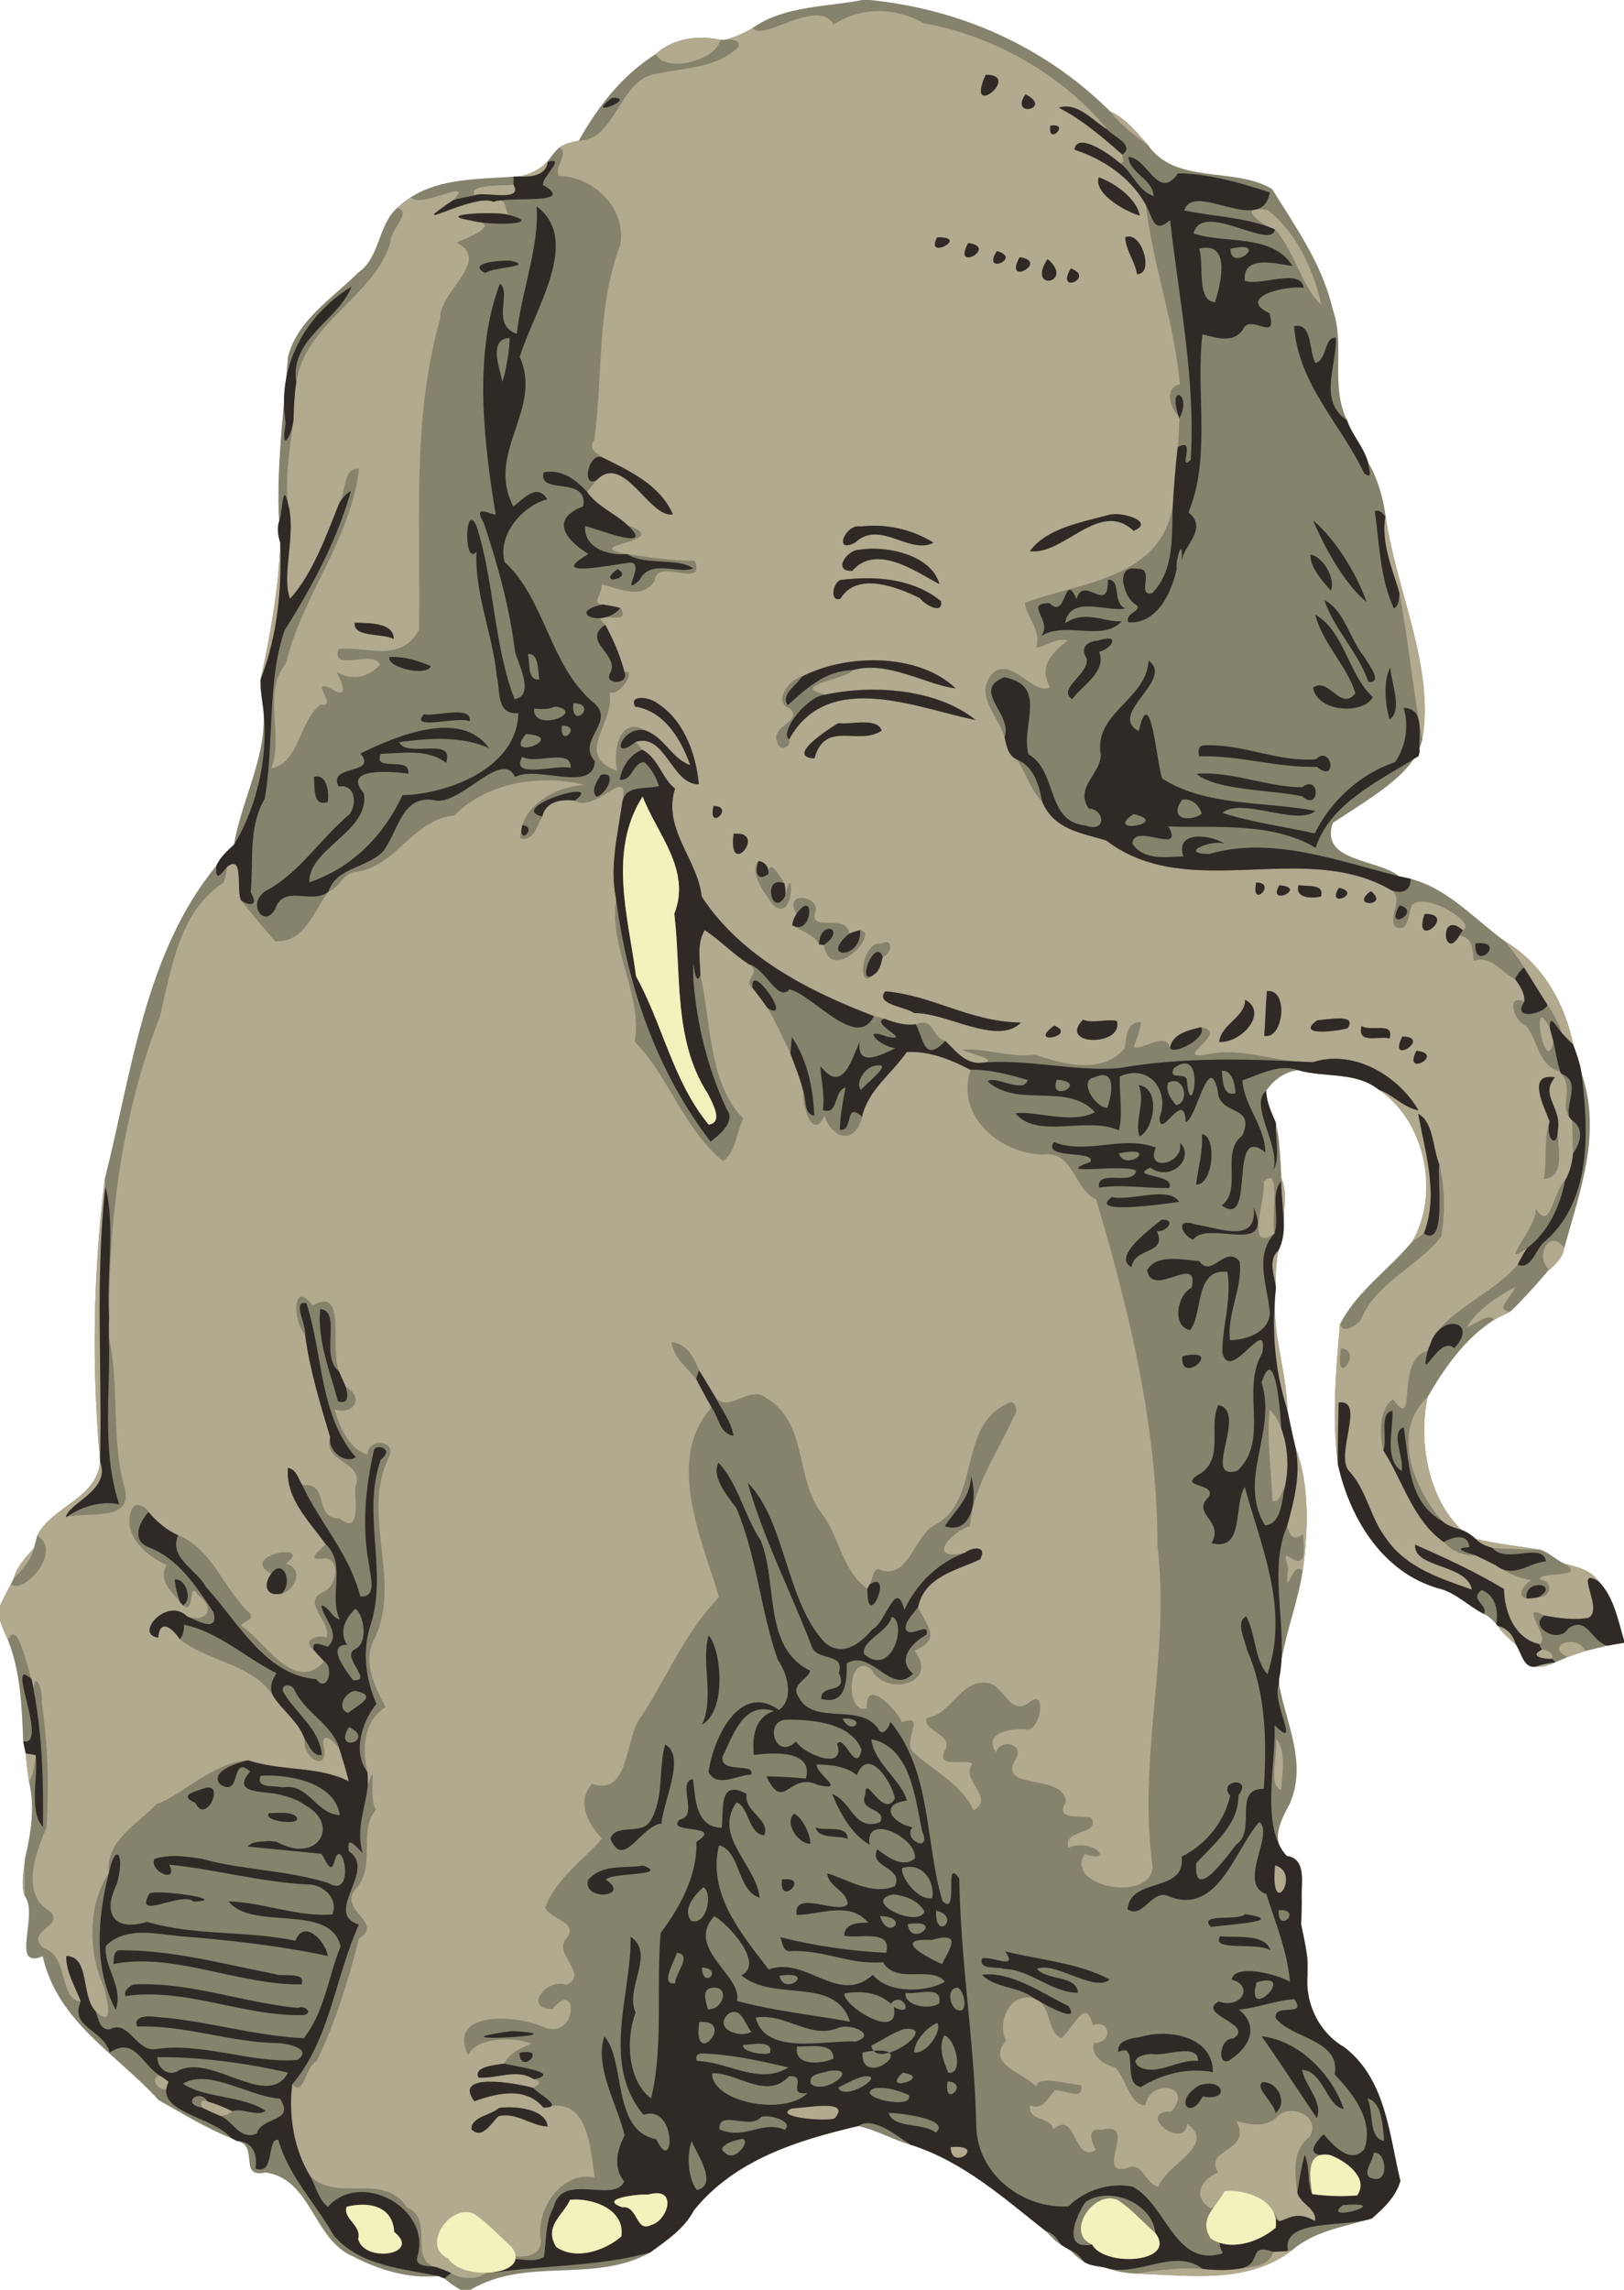
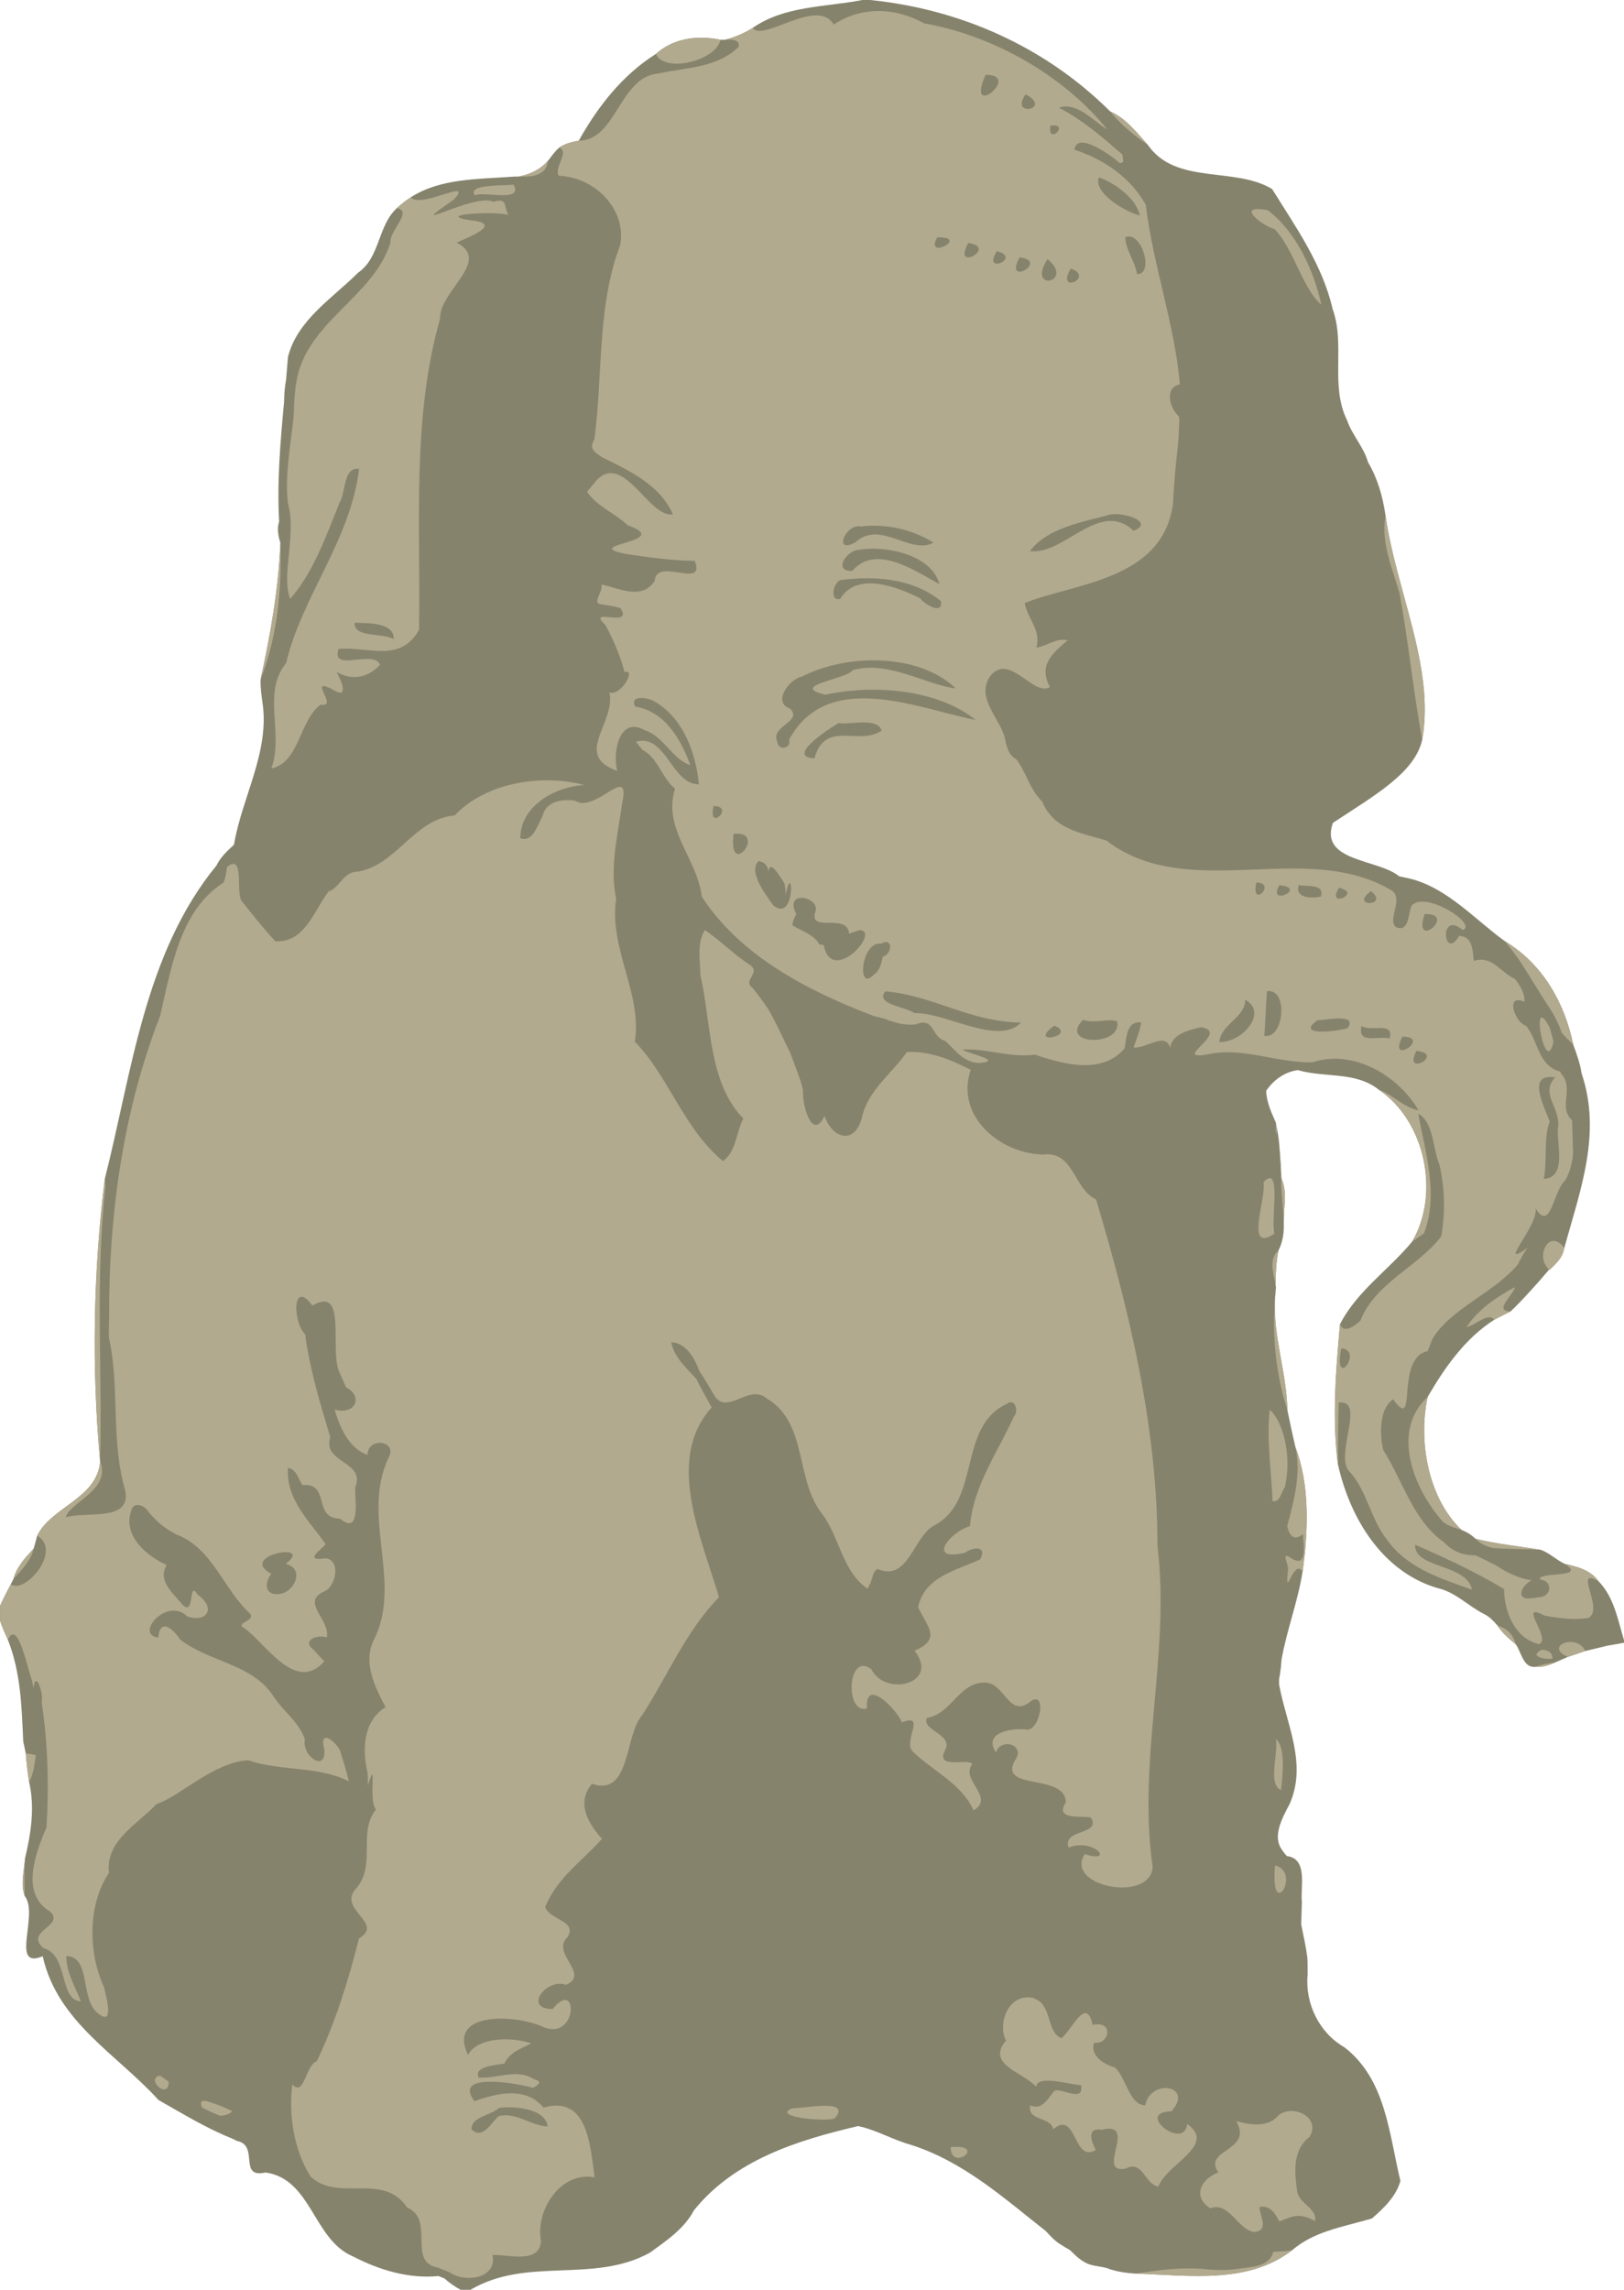
<svg xmlns="http://www.w3.org/2000/svg" width="569pt" height="802pt" version="1.1" viewBox="0 0 569 802">
  <path d="m302.13 0c-12.92 2.53-27.209 1.941-38.439 9.791-2.94 1.89-6.2 3.21-9.57 4.13-0.42 0.01-1.26 0.009-1.68 0.009-1.972-0.422-3.991-0.669-6.003-0.716-6.037-0.139-12.025 1.526-16.608 5.666-11.88 7.45-20.469 18.63-27.059 30.4-2.36 0.41-4.751 1.011-6.761 2.361-1.5 1.23-2.599 2.839-3.759 4.369-2.64 3.2-6.43 5.081-10.47 5.811-0.46 0.01-1.37 0.029-1.83 0.039-12.08 0.94-25.46 0.451-36.02 7.231 0.369 0.35 0.249 0.319 0 0-1.72 1.12-3.329 2.4-4.859 3.78-6.79 6.2-5.83 17.25-13.6 22.63-8.96 8.94-21.34 16.59-24.58 29.53-0.198 2.62-0.421 5.241-0.653 7.859-0.11 0.614-0.207 1.232-0.292 1.853-8e-3 0.043-0.011 0.086-0.017 0.13-0.074 0.557-0.139 1.116-0.192 1.678-0.01 0.109-0.022 0.217-0.031 0.327-0.048 0.544-0.086 1.09-0.114 1.639-8e-3 0.093-0.011 0.186-0.015 0.28-0.029 0.633-0.046 1.27-0.049 1.909v8e-3c-1.286 13.967-2.515 27.933-1.736 41.978-0.83 2.49-0.29 5.04 0.43 7.48-0.61 16.31-3.531 32.21-6.911 47.83-0.11 2.71 0.291 5.469 0.661 8.159 2.56 17.21-7.23 33.11-10 49.7-2.32 2.15-4.721 4.34-6.111 7.25-25.29 30.87-29.64 72.43-39.13 109.7-4.09 32.96-4.66 66.241-1.65 99.111-1.09 12.97-17.079 15.799-22.059 25.939-0.41 1.51-0.76 3.031-1.23 4.531-2.88 3.13-5.921 6.32-7.041 10.55-0.25 0.49-0.741 1.469-0.991 1.959-1.3 2.5-2.599 4.999-3.759 7.559v5.111c0.73 2.3 1.731 4.5 2.741 6.7 0.485-0.902 0.369-0.681 0 0 4.55 11.55 4.849 23.44 5.389 35.62 0.29 1.4 0.601 2.819 0.891 4.239 0.25 3.35 0.66 6.7 1.18 10.03 2.06 9.06 0.651 17.92-1.459 26.8-0.27 4.33-1.621 8.891-0.07 13.141 5.05 6.4-5.341 25.91 6.289 21.07 5.14 23.07 26.07 34.34 40.57 50.35 8.38 4.74 16.591 9.81 25.561 13.4 0.51 0.24 1.519 0.719 2.019 0.959 7.81 1.6 0.2 13.21 9.92 11.03 16.2 2.29 16.671 23.581 30.691 29.411 9.19 4.76 19.459 7.869 29.909 6.859 0.52 0.21 1.571 0.631 2.091 0.841 1.74 1.52 3.62 2.89 5.67 3.98h3.439c19.8-11.74 43.151-2.039 62.961-13.059 5.76-4.23 11.92-8.27 15.35-14.8 14.26-17.68 36.31-24.541 57.53-29.491 0.736-0.442 0.593-0.348 0 0 6.36 1.35 12 4.731 18.23 6.491 18.61 5.84 32.87 18.789 47.55 30.309 1.61 1.77 3.25 3.571 5.35 4.791 0.99 0.65 2.03 1.239 3.07 1.839 1.54 1.52 3.099 3.081 5.009 4.161 2.34 1.49 5.2 1.399 7.83 2.119 1.028 0.272 0.832 0.219 0 0 3.25 1.26 6.721 1.75 10.191 1.97 18.44 0.53 39.26 3.88 54.88-8.25 7.42-6.365 16.94-7.953 25.991-10.533 0.693-0.162 1.345-0.344 1.939-0.556 4.12-3.62 8.45-7.691 9.95-13.141-4.02-16.52-5.06-35.611-19.68-46.841-8.84-5.08-13.769-15.339-12.839-25.389-0.01-2.01 0.03-4.011-0.091-6.011-0.51-3.89-1.36-7.729-2.15-11.559 0.06-2.67 0.14-5.311 0.23-7.941-0.58-4.99 2.28-15.139-5.27-16.039-0.294-0.312-0.573-0.638-0.838-0.975-0.263-0.335-0.512-0.681-0.747-1.039 0-2e-3 0-6e-3 -8e-3 -8e-3 -3.555-4.736-0.25-10.877 2.624-16.308 6.2-14.2-1.26-27.991-3.75-41.831 0.01-0.46 0.01-1.359 0.018-1.819 0.109-0.55 0.207-1.102 0.295-1.656 0.265-1.664 0.441-3.348 0.545-5.047 4.8e-4 -8e-3 0-0.016 0-0.023 4.8e-4 -9e-3 0-0.018 0-0.027 1.824-10.437 5.747-20.425 7.388-30.908 1.94-14.04 2.6-30.099-2.47-43.439-1.04-4.36-1.971-8.72-2.861-13.1-0.283-13.344-5.039-25.71-4.344-39.07 4e-4 -7e-3 0-0.015 0-0.022 0.096-1.286 0.205-2.575 0.342-3.869l-0.15-0.92c0.01-4.03 0.241-8.039 1.011-11.989 1.6-3.11 2.03-6.62 1.88-10.08-0.1-5.06 1.331-10.36-0.809-15.15l-0.07-0.931c-0.14-3.65-0.37-7.289-0.7-10.909-0.19-2.59-0.72-5.181-1.18-7.691 0.21 5.467-0.162 4.449 0 0-1.57-3.59-3.271-7.19-3.411-11.2 2.58-3.83 6.451-6.609 11.091-7.259 9.46 2.77 20.13 0.37 28.3 6.82 16.61 11.19 21.51 36.82 11.7 53.32-8.18 9.86-19.28 17.26-25.23 28.85-1.39 15.6-2.87 32.89-0.72 49.1 4.17 18.82 15.57 37.689 34.98 43.359 6.22 1.4 10.641 6.251 16.191 9.041 1.72 0.83 3.069 2.169 4.319 3.589l0.481 0.55c1.64 2.58 4.01 4.541 6.35 6.511 1.97 2.72 2.599 8.35 6.839 7.85 2.47 0.24 4.83-0.561 7.05-1.581 1.45-0.6 2.88-1.26 4.33-1.88-0.963-0.464-0.75-0.363 0 0 2.04-0.7 4.08-1.39 6.12-2.07 2.58-0.58 5.14-1.249 7.72-1.859 1.94-0.36 3.89-0.7 5.85-1.02v-0.92c-2.16-7.09-3.48-15.05-8.88-20.58-1.027-0.588-0.79-0.45 0 0-2.73-3.9-7.32-5.119-11.73-6.089-3.05-1.33-5.431-3.9-8.581-4.97-7.6-1.26-15.289-2.011-22.769-3.841-1.46-1.34-3.1-2.44-4.95-3.12-11.75-11.13-15.261-31.21-11.881-46.6 6.04-10.36 13.081-20.46 23.311-27 1.84-1.03 3.75-1.92 5.63-2.88 2.701-2.153 18.532-19.438 18.95-22.289 5.39-19.81 13.23-39.961 6.05-61.111-0.53-3.49-1.721-6.83-2.941-10.12-3.01-14.64-10.749-28.3-23.909-36.18-10.59-7.65-20.01-18.5-33.03-21.88-1.36-0.32-2.711-0.601-4.061-0.891-7.45-6.13-28.029-5.04-23.209-18.7 14.778-9.728 28.732-17.602 31.291-29.08 4.56-25.51-9.371-52.719-12.931-79.159-0.98-6.34-2.76-12.561-6.05-18.091-1.51-5.35-5.559-9.44-7.339-14.68-6.06-12.25-0.5-26.39-5.08-39.03-3.57-15.57-12.951-28.701-21.181-41.961-13.19-7.98-33.729-1.3-43.539-15.45-3.94-4.39-7.65-9.299-13.2-11.739-22.67-22.57-52.29-35.79-84.1-39.02z" fill="#86836d" />
  <path d="m307.71 3.87c-5.42 0.025-10.77 1.56-15.61 4.73-5.77-9.71-24.809 6.281-28.409 1.191-2.94 1.89-6.2 3.21-9.57 4.13 1.79-0.09 5.319-0.28 4.639 2.52-7.5 7.38-18.379 7.159-27.959 9.289-13.89 1.12-14.77 23.56-28.03 23.55-2.36 0.41-4.751 1.011-6.761 2.361 3.6 1.87-1.99 6.82-0.25 9.93 12.21 0.36 23.87 11.32 21.55 24.27-8.2 21.45-6.019 45.569-9.069 68.159-2.24 3.4 0.73 4.63 2.55 6.07 9.61 4.76 20.45 9.67 24.98 20.07-8.26 1.49-17.171-21.801-26.691-11.991-1.13 1.37-2.26 2.73-3.38 4.1 3.56 5.2 9.76 7.48 14.25 11.73 16.95 5.99-18.191 6.721-0.191 10.111 7.86 1.12 15.711 2.31 23.681 2.33 3.96 10.29-13.49-1.55-14.05 7.05-4.59 6.99-12.581 2.43-18.691 1.27 0.82 2.72-3.981 6.9 0.559 6.98 2.06 0.35 4.121 0.669 6.141 1.239 4.72 7.35-12.26-0.61-5.33 5.85 2.41 4.45 4.93 9.761 6.77 16.591 4.37-1.41-1.441 8.699-5.281 7.109 2.19 10.88-12.949 21.931 2.711 27.491-1.76-6.39 0.689-19.42 9.659-14.22 6.7 2.14 9.54 10.11 15.92 12.18-3.25-9.03-9.02-18.88-19.3-20.48-2.18-4.19 4.56-3.22 6.7-1.83 10.07 5.72 14.61 18.019 15.62 29.059-9.58 0.1-11.581-17.98-22.061-14.9 0.73 0.93 1.48 1.871 2.25 2.781 5.55 2.88 6.731 9.789 11.461 13.659-4.46 14.03 7.91 24.64 9.35 37.77 13.66 20.98 37.449 33.149 60.339 41.859 1.27 0.29 2.54 0.58 3.8 0.95 3.46 1.39 7.03 2.4 10.85 1.95 6.78-2.71 5.28 4.52 10.37 5.8 3.44 3.27 6.48 7.55 11.77 7.73 8.77-0.68-2.749-3.019-5.909-4.669 8.11-0.66 16.899 2.99 25.489 1.73 10.01 3.37 23.47 7.14 31.43-2.17 0.75-3.58 0.501-9.63 5.791-9.12-0.35 3.05-1.66 5.87-2.6 8.77 4.36 0.53 11.21-5.64 12.75 0.17 0.75-5 6.69-6.22 10.85-7.25 10.64 1.72-10.85 11.829 2.2 9.539 12.48-2.84 24.499 3.181 37.009 2.711 14.19-4.57 29.871 4.59 37.011 16.88-5.34-1.01-9.03-5.55-14-7.28 16.61 11.19 21.51 36.82 11.7 53.32 1.36-1.01 2.759-1.951 4.159-2.911 5.3-13.44 0.51-28.3-1.98-41.95 5.42 2.88 5.099 12.271 7.409 17.741 1.96 8.26 2.111 16.939 0.641 25.289-8.41 10.79-23.179 16.281-28.309 29.481-1.75 1.66-5.9 4.77-7.15 1.2-1.39 15.6-2.87 32.89-0.72 49.1-0.05-7.22 0.089-14.44 0.259-21.65 9.5-1.2-1.13 17.66 3.42 23.75 6.54 6.79 7.58 16.79 13.42 24.13 6.91 10.02 18.98 13.81 29.87 17.65-1.82-9.14-20.401-7.36-19.931-15.75 10.67 4.65 21.131 9.519 31.161 15.539 0.1 7.97 3.73 17.301 12.27 19.281 4.59-1.87-7.951-15.211 1.909-9.991 5.03 0.92 10.17 1.65 15.3 0.83 5.89-2.69-5.56-18.36 3.67-12.8-2.73-3.9-7.32-5.119-11.73-6.089 7.86 5.16-10.03 2.55-8.77 5.45 4.69 0.42 3.99 6.329-0.55 6.169-1.37 0.33-2.771 0.46-4.161 0.47-4.13-0.82-0.629-5.399 1.791-6.409-4.69-0.62-8.889-2.76-12.759-5.33-2.35-1.1-4.621-2.351-6.991-3.381-4.24 0.12-8.21-1.44-11.05-4.63-10.78-7.51-14.34-21.46-21.23-32.2-1.34-5.53-1.47-14.53 3.43-17.85 8.82 12.28 0.5-14.54 12.1-16.83 0.54-1.44 1.11-2.87 1.67-4.3 6.28-10.53 21.35-15.96 29.88-26 1.03-1.99 2.06-4.001 3.35-5.841-11.09 7.92 4.181-8 2.891-13.95 5.34 8.72 6.139-5.969 10.389-9.719 1.7-2.88 2.47-6.151 2.78-9.441-0.12-3.87-0.23-7.72-0.35-11.57-0.27-0.31-0.799-0.949-1.059-1.259-3.04-4.29 1.58-10.34-2.8-15.15l-0.309-0.711c-7.82-1.99-7.68-10.91-11.92-15.98-4.12-1.27-7.4-11.58-0.63-8.45 0.23-3.05-1.531-5.669-3.281-7.989-5.07-2.31-8.069-8.381-14.419-6.341-0.53-3.89-0.311-8.479-5.141-8.759-5.43 9.35-7.35-9.361 1.27-2.031 5.39-2.04-13.16-13.87-17.87-8.63-1.28 2.35-0.771 9.65-5.541 7.6-3.26-2.72 2.97-9.909-1.6-12.909-30.43-17.98-70.929 4.68-99.939-17.45-8.71-2.63-18.48-3.88-22.42-13.65-4.3-4.09-5.56-10.171-9.08-14.811-2.96-1.5-3.451-4.87-4.091-7.78-2.06-7.18-10.53-14.19-4.68-21.8 6.74-7.35 14.83 7.7 20.55 4.33-4.1-7.81 0.891-11.81 6.191-16.4-4.02-0.93-7.191 2.021-10.931 2.581 1.73-6.37-3.19-10.22-4.08-15.62 17.28-7 48.08-7.88 51.9-34.42 0.42-6.73 0.881-13.45 1.711-20.13 0.36-3.35 0.449-6.74 0.569-10.1l-0.28-0.87c-3.16-2.75-5.04-10.06 0.47-11.07-1.87-21.21-9.45-41.87-11.95-62.9-5.34-9.57-14.75-15.96-25-19.3 0.84-6.65 12.819 1.94 15.759 4.58 2.12 0.47 1.05-1.659 1.05-2.869-7-6.08-13.96-12.15-22.28-16.42 6.36-2.16 11.89 4.519 16.98 7.659-14.79-18.44-39.53-32.92-64.14-37.18-5.17-2.87-10.68-4.355-16.11-4.33zm-61.275 9.344c-6.037-0.139-12.025 1.526-16.608 5.666 2.8 6.76 20.931 2.62 22.611-4.95-1.972-0.422-3.991-0.669-6.003-0.716zm98.9 12.986c13.06-0.14-7.4 16.49 0 0zm13.969 6.841c9.86 4.99-5.8 8.48 0 0zm29.661 5.98c3.74 4.63 8.33 8.359 13.2 11.739-3.94-4.39-7.65-9.299-13.2-11.739zm-19.756 4.9c5.11-9.89e-4 -2.225 6.963-1.194 0.1 0.458-0.068 0.853-0.1 1.194-0.1zm-176.96 12.088c-2.64 3.2-6.43 5.081-10.47 5.811 4.08 0.21 9.42-0.1 10.17-5.12l0.3-0.691zm192.73 6.1c5.88 2.04 13.331 7.65 14.361 13.37-4.61-1.14-16.331-7.65-14.361-13.37zm-205.07 2.541c-2.72 0.53-16.35-0.35-13.55 3.77 2.9-1.58 17.21 2.67 13.55-3.77zm-20.003 2.33c-2.968 0.068-13.626 5.166-15.976 2.111-1.72 1.12-3.329 2.4-4.859 3.78 5.75 1.16-2.671 7.85-2.241 12.03-5.86 19.2-29.79 27.96-33 48.98-0.66 3.87-0.79 7.8-0.93 11.72-0.99 10.19-3.131 20.24-2.041 30.58 3.18 10.62-2.409 25.18 0.781 33.55 7.94-8.8 12.689-22.119 17.289-33.609 2.29-3.49 1.211-12.721 6.891-11.891-2.98 24.98-20.221 44.93-25.561 68.02-8.6 10.49-0.67 24.71-5.18 36.87 9.94-2.02 9.76-16.92 17.28-22.33 6.55 1.14-4.599-9.471 3.561-5.661 6.55 4.32 3.98-2.119 2-5.839 5.29 3.21 10.939 2.149 15.259-2.461-2.41-5.51-17.41 2.901-14.55-5.559 10.46-0.95 21.44 5.11 28.18-6.62 0.67-35.71-2.68-73.73 7.37-108.97-0.42-9.74 18.301-20.289 5.791-26.709 5.09-2.22 16.37-6.731 4.8-7.811-13.26-2.1 9.239-3.289 13.389-1.889-1.8-2.74-0.059-6.19-5.289-4.57-6.69-3.38-33.22 12.44-13.97-0.7 2.152-2.303 2.168-3.047 1.006-3.02zm281.12 6.25c-5.739-0.196-0.351 4.43 4.225 6.53 0.36 0.15 1.081 0.441 1.441 0.591 6.64 6.98 9.559 20.511 16.269 26.391-2.69-12.17-8.769-25.471-18.759-33.111-1.309-0.246-2.355-0.372-3.175-0.4zm-45.68 9.595c5.29-0.254 8.741 13.456 3.041 13.166-0.71-4.47-4.05-8.47-4.12-12.92 0.367-0.149 0.727-0.228 1.08-0.245zm-65.973 0.316c9.782 0.16-5.434 8.118-1.027 0.009 0.369-0.012 0.711-0.015 1.027-0.009zm9.883 1.969c10.69 1.47-5.91 10.56 0 0zm10.02 2.85c9.1 2.39-5.5 8.58 0 0zm7.98 2.15c10.69 1.47-5.91 10.56 0 0zm9.77 0.62c9.87 8.28-7.62 11.76 0 0zm8.141 3.311c8.73 3.12-5.51 9.4 0 0zm110.19 85.93 0.041 0.889c-1.56 9.49 2.47 18.151 4.97 26.991 3.14 17.12 4.85 34.52 7.92 51.28 4.56-25.51-9.371-52.719-12.931-79.159zm-95.106 0.102c5.086-0.203 13.926 3.022 6.917 5.848-11.86-11.24-24.46 8.729-36.28 7.109 5.8-8.03 18.219-10.14 27.469-12.65 0.516-0.18 1.167-0.279 1.894-0.308zm-83.617 4.052c7.193 0.078 14.387 2.144 20.464 5.947-8.35 4.41-18.66-8.13-27.35-0.13-7.99 4.4-3.6-6.7 1.92-5.55 1.646-0.197 3.306-0.285 4.966-0.267zm-208.42 6.047c-0.61 16.31-3.531 32.21-6.911 47.83 5.96-15.32 7.461-31.68 6.911-47.83zm206.67 2.023c9.415-0.291 21.871 3.421 24.269 12.416-8.57-4.64-22.209-14.27-30.519-4.68-7.01 0.35-2.001-7.35 2.439-7.37 1.183-0.201 2.466-0.324 3.811-0.366zm-1.028 10.338c9.268 6e-3 18.429 2.039 25.847 8.009 0.71 5.04-5.74 1.159-7.33-0.991-8.21-4.11-22.179-9.42-27.939 0.17-3.89 1.18-2.54-5.981 0.18-6.591 3.053-0.378 6.153-0.6 9.242-0.598zm-179.57 15.57c4.11 0.19 13.9-0.31 13.65 5.73-3.94-2.23-14.15-0.4-13.65-5.73zm181.12 13.177c11.157-0.122 22.228 2.918 29.445 9.814-9.79-0.98-23.73-9.95-36.05-6.37-2.33 3.26-22.681 5.4-9.681 8.6 17.06-3.68 39.23-1.961 52.75 8.839-19.25-3.6-51.619-18.31-65.339 6.8 0.82 3.37-3.971 4.151-4.241 0.731-2.45-5.38 9.02-6.9 4.57-11.47-6.43-2.21-0.31-10.44 4.13-11.25 7.009-3.592 15.738-5.599 24.416-5.694zm-3.173 21.747c3.092-0.036 5.893 0.442 6.698 2.847-8.04 5.55-19.851-3.941-23.561 9.759-10.39-0.52 5.391-10.6 8.411-12.37 1.975 0.35 5.359-0.2 8.452-0.236zm-110.43 20.283c-11.651-0.039-24.174 3.602-32.497 12.284-14.27 1.23-20.381 17.52-34.011 19.7-5.11 0.09-6.089 5.529-10.189 6.959-5.2 6.81-8.19 17.88-18.62 17.45-4.25-4.6-8.19-9.521-12.05-14.441-1.7-3.83 1.129-16.229-4.841-11.659-0.35 1.85-0.499 3.77-1.259 5.52-15.37 9.75-18.37 30.22-22.25 46.73-13.09 33.6-18.001 70.021-17.841 105.64-0.11 2.36-0.13 4.729-0.05 7.119 3.81 17.26 0.6 35.571 5.53 52.841 3.01 11.82-13.48 7.79-20.63 9.97 0.99-5.08 15.91-9.53 12-19.5-1.09 12.97-17.079 15.799-22.059 25.939 9.02 5.29-4.441 20.721-9.261 17.041-1.3 2.5-2.599 4.999-3.759 7.559v5.111c0.73 2.3 1.731 4.5 2.741 6.7 3.46-7.24 6.649 9.36 8.309 13.82 0.28 1.07 0.509 2.159 0.659 3.269 0.71-6.91 3.661 1.921 2.881 4.831 2.17 14.49 2.6 29.209 1.7 43.839-3.88 9.03-9.321 23.42 1.339 29.52 5.14 5.16-9.28 6.77-2.37 12.8 8.83 2.32 5.311 18.269 13.061 18.609-1.98-5.17-5.171-10.15-5.091-15.88 8.42 0.2 5 13.89 10.28 19.35 6.79 6.38 3.89-4.269 2.92-8.409-5.61-12.16-5.769-28.821 1.741-40.091-1.38-11.23 10.2-17.13 16.63-24.05 8.35-2.73 19.98-14.7 32.15-15.35 11.59 3.93 24.27 1.861 35.27 7.361-0.91-3.65-1.991-7.241-3.111-10.811-1.82-3.53-7.34-7.47-5.55-0.65 1.11 8.73-7.999 2.75-6.759-3.23-2.13-6.21-7.639-9.84-11.009-15.08-7.4-11.45-22.59-11.93-32.77-19.95-2.36-3.71-7.021-7.601-7.561-0.611-8.58-1 3.061-14.47 10.141-7.4 6.87 2.3 10.23-2.98 3.63-7.63-3.33-5.55-0.9 7.53-5.12 3.73-0.26-0.29-0.769-0.869-1.019-1.159-3.26-3.87-7.82-7.819-4.7-12.959-7.08-3.13-15.551-10.4-12.431-19.05 0.94-3.52 4.851-1.731 6.131 0.509 2.83 3.41 6.27 6.31 10.35 8.12 11.97 4.84 15.92 18.799 24.85 27.139 3.09 3-5.7 3.38-1.5 5.52 7.88 5.94 17.859 22.631 27.809 11.511-1.27-1.34-2.511-2.69-3.741-4.05-4.4-3.28 1.331-5.531 4.591-4.341 1.54-5.87-9.19-12.32-1.12-15.98 4.35-1.58 6.211-10.981 0.841-11.711-8.2 1.11-1.66-2.969-0.08-4.969-5.87-8.31-13.99-15.801-13.2-26.711 3.02 0.5 3.58 3.83 5.03 6.02 10.02-0.89 3.43 11.6 13.15 11.75 7.48 6.07 5.159-7.07 5.359-10.93 3.82-9.26-11.7-8.49-8.73-17.6-3.58-11.84-7.18-23.77-8.82-36.05-4.54-4.59-4.39-19.55 2.57-10.05 12.25-7.19 6.009 14.93 9.309 23.03 0.84 1.84 1.64 3.7 2.45 5.57 6.18 3.18 3.371 9.85-3.989 7.85 1.88 6.25 4.869 13.47 11.539 15.85-0.02-6.28 10.39-5.17 7.52 0.72-10.15 20.73 5.1 44-5.48 64.43-3.63 7.75 0.6 16.289 4.28 23.209-7.67 4.7-8.29 14.57-6.38 22.63 0.27 1.58 0.19 3.201 0.17 4.811 3.46-11.05 0.01 4.97 2.839 8.42-6.51 7.98 0.371 19.779-7.189 27.889-6.16 7.15 10.279 11.95 1.259 17.23-3.72 14.68-8.28 29.51-14.8 43.02-4.1 1.61-4.35 12.721-8.58 8.111-1.33 10.85 0.519 22.81 6.359 32.23 9.78 9.27 25.521-1.721 33.891 10.939 9.77 4.04 0.15 18.821 10.3 20.881 1.74 0.58 3.45 1.259 5.1 2.069 5.25 3.41 16.18 1.75 14.48-6.35 4.97-0.38 16.501 3.45 16.991-4.93-2-10.74 6.869-24.51 18.789-22.27-1.54-10.8-2.279-28.929-17.909-24.419-6.16-7.5-16.27-5.111-24.17-2.241-7.87-10.43 15.131-6.25 20.511-4.7 2.03-1.07 3.399-2.3 0.359-2.98-6.02-3.96-12.89-0.09-19.43-0.62-1.85-3.93 6.109-4.37 9.059-4.9 1.73-3.9 5.87-5.26 9.38-7.05-6.95-2.44-18.949-2.15-22.139 4.05-7.54-15.5 16.999-14.19 26.239-9.85 12.32 5.24 12.401-17.51 3.431-6.25-10.54 0.06-2.231-10.96 4.669-8.47 8.54-3.67-5.209-11.039 0.331-16.489 4.1-5.85-6.101-6.191-7.661-10.761 4.45-10.51 12.301-15.42 19.911-23.87-4.96-5.64-9.07-12.709-3.5-19.289 13.62 4.65 11.369-16.941 17.489-23.891 9.13-14.08 15.39-29.53 27.02-41.48-6.1-20.61-18.98-48.38-2.57-66.43-1.81-3.36-3.739-6.64-5.409-10.05-3.44-3.84-7.82-7.541-8.73-12.841 5.16 0.3 8.159 5.54 9.739 9.92 1.97 3.05 3.83 6.169 5.68 9.309 4.72 6.09 11.891-4.789 18.141 0.561 14.24 8.44 9.811 28.319 19.191 40.239 6.26 8.21 7.129 20.311 16.009 26.331 0.19-0.37 0.56-1.121 0.75-1.491 1.03-1.66 0.911-4.751 2.841-5.391 10.67 4.5 12.33-11.099 19.68-15.259 16.69-8.57 8.06-34.62 25.62-42.65 2.6-2.19 4.249 2.631 2.389 4.491-5.77 12.76-14.119 24.049-15.409 38.419-6.63 1.72-15.7 12.57-1.7 9.27 2.83-2.12 7.889-2.45 5.289 2.32-8.3 3.95-19.469 5.991-21.739 16.741 2.95 6.59 8.52 11.11-1.25 15.28 9.04 11.48-10.191 16.339-15.141 6.489-8.48-6.44-9.329 16.141-1.539 13.681-0.79-11.27 10.62 0.6 12.25 4.9 9.05-3.48-0.321 7.129 4.159 10.559 7 6.67 16.771 10.98 20.941 20.27 7.73-4.57-4.771-10.53-0.491-16.15-1.04-2.34-12.989 2.06-9.559-4.8 3.26-5.78-8.211-6.82-6.331-11.43 8.92-1.39 11.411-13.1 21.011-12.32 6.17 0.63 7.799 11.779 14.709 7.059 6.48-5.64 4.3 9.38-0.55 9.37-5.07-0.75-15.73 0.979-10.92 7.959 1.65-5.13 10.03-2.799 7 2.211-7.28 11.62 17.601 4.749 17.431 15.409-4.06 6.14 5.489 4.531 8.759 5.161 4 6.26-10.079 3.939-7.759 10.559 9.08-3.51 16.31 5.77 5.68 2.3-7.38 11.38 23.13 17.22 23.77 4.42-5.41-37.48 6.28-74.85 1.68-112.35 0.03-41.39-9.8-82.18-21.5-121.37-7.89-3.53-7.691-17.029-18.491-15.709-15.14-0.27-30.93-13.431-25.45-29.681-6.94-3.56-14.279-6.64-22.359-6.23-5.27 7.62-13.5 13.231-15.67 22.641-2.28 9.68-10.121 8.23-13.191-0.23-4.13 8.73-7.839-3.11-7.539-9.15-1.06-4.4-2.88-8.581-4.4-12.811-2.62-5.29-4.971-10.74-7.991-15.82-1.66-2.42-3.409-4.769-5.239-7.059-3.94-2.79 3.55-5.379-1.37-8.359-5.44-3.59-10-8.3-15.38-11.95-2.89 4.75-1.63 10.539-1.55 15.819 3.85 16.64 2.689 37.601 15.039 50.191-2.52 4.84-2.489 11.631-7.139 14.941-14.01-11.65-19.03-29.76-30.9-41.85 2.72-16.75-9.151-32.671-6.531-50.041-2.33-11.35 0.611-22.471 2.141-33.641 2.99-14.25-9.461 4.02-16.591-0.73-4.61-0.59-10.2 0.201-11.38 5.561-1.83 2.99-3.15 9.03-7.75 7.65 0-11.87 13.11-18.321 22.48-18.681-3.988-1.06-8.413-1.638-12.972-1.653zm-156.72 238.61c0.78-32.25-1.739-64.181 1.861-96.411-0.05-0.67-0.151-2.03-0.211-2.7-4.09 32.96-4.66 66.241-1.65 99.111zm214.94-229.63c7.73 0.1-2.22 9.38 0 0zm8.111 9.686c10.292-0.02-3.203 15.989-1.072 0.053 0.383-0.036 0.74-0.052 1.072-0.053zm7.669 9.614c2.31 0.3 3.7 2.24 3.45 4.53 0.07-6.29 4.19 1.249 5.57 3.209 0.33 1.44 0.49 2.941 0.38 4.441 2.63-13.92 3.8 9.84-4.23 3.37-2.74-3.81-8.99-11.92-5.17-15.55zm174.36 7.519c7.5 0.07-2.03 9.6 0 0zm14.85 0.89c2.81 0.59 9.28-0.541 7.77 4.009-2.89 0.76-9.25 0.691-7.77-4.009zm-6.759 0.05c10.27 0.91-4.55 7.75 0 0zm20.88 0.9c8.51 1.81-4.79 7.55 0 0zm11.191 1.17c6.88 5.37-7.93 5.76 0 0zm-199.37 2.344c2.642 0.07 5.923 2.251 4.638 5.136-2.05 7.16 11.26-0.03 11.93 7.42 1.25-0.52 2.549-0.911 3.859-1.261 7.2 0.73-10.12 19.52-12.78 5.25-0.39-0.07-1.191-0.19-1.591-0.25-1.44-3.12-6.149-4.709-9.409-6.689 0.14-1.43 0.66-2.711 1.43-3.891-2.241-4.195-0.407-5.777 1.923-5.716zm218.2 5.656c11.8-0.26-4.47 13.24 0 0zm28.15 9.559c2.34 2.94 4.69 5.9 6.62 9.13 2.82 4.34 5.45 8.81 8.28 13.15 2.1 3.02 3.78 6.291 5 9.761 1.21 1.5 2.629 2.799 4.009 4.139-3.01-14.64-10.749-28.3-23.909-36.18zm-216.64 0.283c2.136 0.258 1.291 4.479-1.35 5.097-0.54 2.25-0.999 4.941-3.109 6.281-6.15 6.58-4.529-11.781 2.491-10.831 0.825-0.456 1.476-0.606 1.969-0.547zm133.93 17.148c6.867 0.051 5.062 16.997-1.622 15.698 0.41-5.21 0.5-10.45 0.93-15.65 0.24-0.035 0.471-0.05 0.692-0.048zm-134.41 0.098c16.85 1.43 29.23 10.64 47.58 10.95-8.25 8.32-26.139-3.609-37.439-3.319-3.01-2.31-13.861-2.971-10.141-7.631zm126.08 2.95c8.24 4.4-1.1 15.181-9.08 14.791 0.75-6.43 9.18-8.581 9.08-14.791zm103.94 6.244c-2.419-9e-3 1.762 19.276 4.094 8.438-0.38-1.6-0.861-3.161-1.261-4.741-1.365-2.664-2.275-3.695-2.833-3.697zm-70.914 0.303c2.765 0.021 4.732 0.714 2.897 3.414-4.02 1.2-18.56 2.9-10.58-2.8 1.355 0.015 4.918-0.635 7.683-0.614zm-89.833 0.473c3.86 1.41 8.239-0.45 11.909 0.45 2.22 9.09-20.859 8.67-11.909-0.45zm-10.07 2.03c8.54 3.49-9.96 7.32 0 0zm107.66 0.13c3.06 2.18 11.64-1.709 9.82 4.391-3.86-1.05-11.42 2.219-9.82-4.391zm14.309 3.73c10.63 0.1-5.5 10.7 0 0zm4.92 4.991c10.34 1.06-5 9.59 0 0zm46.87 9.137c0.512 2e-3 1.084 0.052 1.72 0.153-5.51 6.15 2.32 10.38 0.97 18.43-0.34 4.96 3.149 16.8-4.961 17.12 1.31-6.55-0.14-14.201 2.08-20.061-1.809-5.025-7.494-15.667 0.191-15.642zm-94.93 23.76c0.13 3.63 0.36 7.269 0.7 10.909-0.14-3.65-0.37-7.289-0.7-10.909zm-3.517 11.689c-0.519 0.084-1.176 0.525-2.003 1.411 1.18 5.17-6.85 25.29 3.88 17.98-1.374-3.141 1.755-19.98-1.877-19.391zm4.287 0.152-0.111 0.93c0.08 4.75 0.75 9.45 0.92 14.22-0.1-5.06 1.331-10.36-0.809-15.15zm95.275 21.841c-3.478 0.125-5.394 6.878-1.306 10.178 2.26-2.17 4.741-4.429 5.141-7.719-1.343-1.805-2.675-2.501-3.834-2.459zm-96.345 3.389c-3.53 2.97-1.661 8.089-1.011 11.989 0.01-4.03 0.241-8.039 1.011-11.989zm82.88 12.8c-6.32 3.36-12.899 7.82-16.959 13.93 3.15-0.49 7.63-5.371 9.68-2.491 1.84-1.03 3.75-1.92 5.63-2.88-5.94-0.32 1.07-5.759 1.65-8.559zm-83.741 0.109c-0.178 1.308-0.277 2.603-0.344 3.891 0.096-1.293 0.206-2.589 0.344-3.891zm-0.344 3.891c-0.991 13.323 0.26 26.227 4.344 39.07-0.283-13.344-5.039-25.71-4.344-39.07zm23.225 17.409c8.05 0.67-2.86 15.19 0 0zm30.269 17.03c-12.99 12.03-4.879 32.091 5.131 43.491 1.83 1.77 4.41 2.299 6.75 3.109-11.75-11.13-15.261-31.21-11.881-46.6zm-55.33 4.481c-1.19 10.7 0.65 21.36 0.97 32.03 2.7 0.51 3.05-3.24 4.33-4.92 1.54-6.78 1.121-14.17-1.289-20.73-0.98-2.33-2.091-4.68-4.011-6.38zm9.041 13.25c1.97 9.46-0.52 18.559-2.92 27.519 0.86 3.51 2.289 5.251 5.559 2.831 0.1 3.83 1.79 12.239-4.28 8.339-3.89-2.63-0.409 2.42-1.039 4.5-1.09 11.1 2.03-4.77 5.15 0.25 1.94-14.04 2.6-30.099-2.47-43.439zm63.12 31.989c1.55 1.72 3.699 2.561 5.869 3.191 5.63 0.4 11.25 0.36 16.9 0.65-7.6-1.26-15.289-2.011-22.769-3.841zm-505.25 3.411c-2.88 3.13-5.921 6.32-7.041 10.55 2.89-3.1 6.051-6.3 7.041-10.55zm88.164 1.228c2.684-0.052 4.103 1.115 0.136 4.111 6.44 1.48 3.57 9.13-1.35 10.4-5.53 1.26-6.631-3.03-3.681-6.93-7.569-4.025 0.422-7.495 4.895-7.581zm424.79 25.811c1.64 2.58 4.01 4.541 6.35 6.511-0.86-3.29-3.03-5.681-6.35-6.511zm25.202 5.656c-3.414 0.132-6.008 2.844-0.633 5.244 2.04-0.7 4.08-1.39 6.12-2.07-1.095-2.404-3.439-3.253-5.487-3.173zm-9.672 2.694c-4.89 2.41 0.899 3.4 3.609 3.23 0.16-2.35-1.629-2.99-3.609-3.23zm4.709 4.43c-2.43 0.36-4.78 0.731-7.05 1.581 2.47 0.24 4.83-0.561 7.05-1.581zm-97.95 26.85c0.9 5.36-2.919 15.89 1.811 17.9 0.55-5.61 1.709-14.81-1.811-17.9zm-438.01 5.07c0.25 3.35 0.66 6.7 1.18 10.03 1.57-2.91 1.92-6.23 2.33-9.45-1.16-0.24-2.329-0.44-3.509-0.58zm-0.28 36.83c-0.27 4.33-1.62 8.891-0.07 13.141-0.14-4.4-0.16-8.771 0.07-13.141zm438.02 2.381c-1.91 20.27 9.54 2.54 0 0zm-86.88 46.227c-7.061 0.14-10.325 9.677-7.389 15.123-7.13 8.44 5.91 10.999 10.55 16.159 0.33-4.11 10.53-1.059 15.73-0.509 1.07 6.14-6.2 1.119-9.27 1.859-2.34 2.72-4.241 7.04-8.541 5.2-1.11 5.65 7.291 3.78 8.031 8.37 8.35-7.07 6.96 12.1 14.95 7.22-1.57-2.84-3.42-7.921 2.05-7.061 13.13-3.21-2.39 15.751 8.38 13.591 6.18-3.12 6.629 5.549 11.509 6.289 2.81-7.87 20.691-14.549 10.061-21.889-0.97 9.64-18.591-4.29-5.531-4.42 8.16-9.13-7.38-11.67-9.13-2.12-5.49 0.01-6.7-9.5-10.53-13.18-3.82-1.15-8.901-4.01-7.441-8.77 5.66 0.8 6.901-8.01-0.469-6.2-2.34-10.58-7.381 2.211-11.031 4.641-4.78-2.14-3.429-9.711-7.689-12.991-0.48-0.26-1.45-0.779-1.93-1.039-0.809-0.202-1.58-0.288-2.311-0.273zm-303.88 27.38c-5.21 1.13 3.111 8.779 3.091 2.209-0.97-0.83-2.031-1.52-3.091-2.21zm15.4 8.845c-1.048 0.046-1.27 0.842-0.58 2.364 2.06 1.07 4.169 2.041 6.339 2.891 1.53-0.16 3.171-0.381 4.211-1.641-2.78-1.37-5.68-2.529-8.65-3.409-0.53-0.152-0.971-0.22-1.32-0.205zm217.32 1.75c-4.075 0.045-9.389 0.964-11.184 0.884-7.61 3.2 12.92 4.81 14.93 3.48 3.165-3.58 0.33-4.409-3.745-4.364zm-110.34 0.516c5.636 0.025 13.028 1.67 13.516 6.748-5.93-0.26-11.009-5.159-17.209-3.639-2.51 2.28-5.691 8.41-9.481 4.62-0.2-4.41 6.871-4.881 9.661-7.511 1.007-0.144 2.214-0.225 3.514-0.219zm273.98 1.298c-1.845 0.021-3.665 0.662-4.967 2.091-4.05 4.27-11.39 2.23-14.25 1.45 6.12 10.69-11.909 9.739-6.259 18.009-6.02 2.15-9.33 8.5-2.8 12.52 6.65-2.55 9.719 7.911 15.589 8.311 5.03-0.73 1.72-5.51 1.58-8.7 3.6-0.9 5.57 2.219 6.97 4.969 3.5-1.01 6.26-3.699 12.53-0.089 0.74-4.49-5.37-5.971-6.2-10.111-1.02-6.63-1.819-14.81 4.241-19.33 3.163-5.189-1.718-9.175-6.433-9.12zm-117.1 12.57c-0.63-6e-3 -1.353 0.024-2.18 0.1 0.103 8.447 11.632-7e-3 2.18-0.1zm117.51 36.15c-0.38 0.08-1.129 0.231-1.509 0.311-1.71 0.17-3.42 0.209-5.13 0.309-1.38 5.13-7.16 5.191-11.55 5.841-4.36 0.76-8.84 0.619-13.22 0.139-7.88-0.64-15.7 0.46-23.47 1.65 18.44 0.53 39.26 3.88 54.88-8.25z" fill="#b2aa8e" />
-   <path d="m345.34 26.2c-7.4 16.49 13.06-0.14 0 0zm13.969 6.841c-5.8 8.48 9.86 4.99 0 0zm-144.78 1.2c-10.79 7.99 9.53-0.21 0 0zm158.8 3.059c-0.77 0.018-1.552 0.15-2.347 0.42 8.32 4.27 15.28 10.34 22.28 16.42 4.53-3.27-3.13-6.281-5.3-8.761-4.454-2.748-9.244-8.205-14.633-8.08zm-4.112 6.62c-0.341 6.5e-5 -0.736 0.032-1.194 0.1-1.031 6.862 6.304-0.101 1.194-0.1zm10.139 6.044c-1.55-0.069-2.667 0.595-2.903 2.466 10.25 3.34 19.66 9.73 25 19.3 2.72 5.02 2.739 10.3 8.509 5.37 3.2 28.36 8.9 55.33 7.25 83.95-4.76 4.61 2.281-8.45-4.569-4.38-0.83 6.68-1.291 13.4-1.711 20.13-0.49 10.48 0.75 22.96-7.35 31.02-5.61 1.05 1.361-8.91-4.989-8.58-8-1.7-5.121 9.39-1.081 12.25 4 2.37-3.729 2.909-2.169 6.469 10.19 0.7 15.18-10.61 17-18.85-0.74-1.76 2.249-12.64 1.709-2.58 0.67-5.7 9.37-11.32 2.35-17.1 8.03-19.13 2.449-42.44 4.909-62.32 4.73 1.16 10.761 3.291 14.131-1.639 2.55-6.14 12.44 5.08 9.33-5.78-12.1-5.72 6.65-9.931 11.98-8.831-0.81-7.24-15.441-0.449-20.591-2.519-0.9-9.24 10.811-6.001 16.711-5.161-7.13-11.56-24.051-7.659-34.661-11.439 2.83-11.66 27.311 6.219 28.481-1.391-0.36-0.15-1.081-0.441-1.441-0.591-9.78-3.75-20.29-3.95-30.3-6.05 3.37-10.58 27.23 9.341 29.95-6.309-10.12-3.33-21.79-6.7-32.15-6.68-7.05 9.96-10.57-5.451-17.43-5.761 0.5 5.81 8.63 7.731 8.85 13.711-5.51-1.82-7.331-8.431-11.961-11.661-2.113-1.897-8.896-6.868-12.856-7.045zm-185.6 6.395c-0.395-0.015-0.98 0.089-1.805 0.341-0.75 5.02-6.09 5.33-10.17 5.12-0.46 0.01-1.37 0.029-1.83 0.039-0.01 0.7-0.031 2.091-0.041 2.791 3.66 6.44-10.65 2.19-13.55 3.77-2.51 0.45-4.989 0.99-7.459 1.58-19.25 13.14 7.28-2.68 13.97 0.7 5.55-2.1 29.599 1.28 17.339-5.97-0.315-2.31 6.306-8.264 3.545-8.37zm191.22 5.75c-1.97 5.72 9.751 12.23 14.361 13.37-1.03-5.72-8.481-11.33-14.361-13.37zm-196.97 10.161c0.98 14.26-5.36 29.949-6.93 44.659-9.24-3.13-1.68-14.26-5.9-17.62-9.61 25.05-5.4 57.29-1.48 81-2.4-0.45-8.171-3.66-4.141 2.95 4.89 14.7 9.041 29.7 10.911 45.12 1.5 4.94 6.87 15.321-0.18 16.511-7.36-19.1-7.021-40.971-13.331-60.711-4.17-9.04-4.489 14.58-0.019 9.03-0.66 14.94 5.709 28.941 7.119 43.691 1.35 4.73-0.43 13.55 7.55 12.88-0.4 19.05-24.169 28.261-40.609 28.761-6.58 14.13-17.65 25.43-32.62 30.48-0.27-11.94 21.291-17.78 19.111-31.17-8.1-9.37 10.129-7.571 15.569-6.891 0.95-6.41-12.679-0.249-9.609-6.939 7.7-0.14 16.25-1.881 22.83 3.139 3.31-9.49-13.83-1.4-16.43-7.23 10.48-1.39 21.58-2.26 31.5 2.08-10.07-13.96-32.96-4.05-45.05 1.92 6.29 7.59-11.771 3.7-7.641 11.52 6.06-0.91 6.4 6.449 3.75 9.809-10.22 8.53-17.359 20.42-29.419 26.87-6.57 4.28-0.551 13.231 3.389 6.341 3-9.16 12.801-1.31 18.711-6.22 2.81-8.52 13.629-8.239 19.139-14.059 5.53-7.24 6.59-20.751 19.08-17.691 9.59 0.07 22.57-17.94 27.2-8.35 7.45-4.28 27.51 5.841 27.9-5.609-6.78-7.5 8.271-13.92-0.989-20.9-15.08-13.28-16.31-35.57-30.62-48.82-2.59-9.59 6.46-19.781 14.95-21.961-3.68-5.96-8.259-0.019-11.909 2.491-9.82-18.72 10.539-34.05 2.259-52.33 5.14-16.81 21.839-40.83 5.909-52.75zm-17.464 2.395c-7.105 0.038-14.891 1.05-5.775 2.494 6.24 2 26.999 1.571 13.389-1.889-1.297-0.438-4.385-0.622-7.614-0.605zm224.8 8.16c-0.353 0.017-0.713 0.096-1.08 0.245 0.07 4.45 3.41 8.45 4.12 12.92 5.7 0.291 2.25-13.42-3.041-13.166zm-65.973 0.316c-0.316-0.005-0.657-0.003-1.027 0.009-4.408 8.108 10.808 0.15 1.027-0.009zm9.883 1.969c-5.91 10.56 10.69 1.47 0 0zm96.026 1.431c6.961-0.038-4.159 8.283-4.176 0.6 1.817-0.417 3.182-0.595 4.176-0.6zm-13.144 0.228c9.117-0.487 5.209 13.775 3.587 19.081-6.76-0.41-3.699-13.85-5.589-18.78 0.728-0.171 1.394-0.269 2.002-0.302zm-72.862 1.191c-5.5 8.58 9.1 2.39 0 0zm7.98 2.15c-5.91 10.56 10.69 1.47 0 0zm9.77 0.62c-7.62 11.76 9.87 8.28 0 0zm-189.51 0.573c-4.545 0.048-13.481 1.087-7.487 4.377 2.57-2.19 17.561-2.199 9.111-4.339-0.414-0.03-0.974-0.044-1.623-0.037zm197.65 2.737c-5.51 9.4 8.73 3.12 0 0zm-251.98 6.32c-16.46 10.15-26.26 28.071-23.08 47.881-2.12 12.16 2.97 3.079 2.78-2.641 0.14-3.92 0.27-7.85 0.93-11.72-2.45-15.19 14.75-21.62 19.37-33.52zm331.38 13.744c-0.349-3e-3 -0.727 0.035-1.136 0.117 1.38 20.35 16.369 34.22 24.539 51.57 3.31 2.54 1.5-1.991 1.33-3.911-1.51-5.35-5.559-9.44-7.339-14.68-10.3-6.89-3.49-19.09-3.9-28.95-4.28-0.17-2.91 7.539-7.12 8.909-2.344-3.947-1.136-13.017-6.373-13.056zm-276.06 4.267c0.36 2.32-1.441 13.049-2.511 15.389-0.39-3.48-5.439-14.979 2.511-15.389zm234.41 19.981c-0.985 0.05-1.726 2.19 0 7.348l0.28 0.87c2.655-4.888 0.985-8.282-0.281-8.219zm-202.99 21.616c-4.098 0.225-6 10.967-0.863 8.183 9.52-9.81 18.431 13.481 26.691 11.991-4.53-10.4-15.37-15.31-24.98-20.07-0.291-0.086-0.575-0.118-0.848-0.103zm-17.194 5.223c-0.738 0.011-1.49 0.094-2.258 0.259-2.16 8.21 15.709 0.9 13.869 11.9-12.28 4.71-5.469 12.199 1.831 16.709-15.26 8.75 8.299 3.66 14.419 3.05 6.05-0.43-3.819 12.481 3.461 6.131 3.64-7.82 14.19-1.861 18.78-4.211-5.69-3.85-16.271-0.779-23.091-4.939-6.39 0.57-15.26-1.991-14.75-9.911 5.01 1.41 24.881 9.15 14.941-0.2-4.49-4.25-10.69-6.53-14.25-11.73-3.377-3.692-7.788-7.139-12.952-7.059zm-69.739 6.739c-1.75 0.97-3.01 2.551-4.08 4.191-4.6 11.49-9.349 24.809-17.289 33.609-3.19-8.37 2.399-22.93-0.781-33.55-1.9-8.03-1.829 3.831-3.069 6.511-0.83 2.49-0.29 5.04 0.43 7.48 0.55 16.15-0.951 32.51-6.911 47.83-0.11 2.71 0.291 5.469 0.661 8.159 2.58 16.08-1.3 35.61-10 49.7-2.32 2.15-4.721 4.34-6.111 7.25-0.45 5.46 1 3.951 3.72 0.491 5.97-4.57 3.141 7.829 4.841 11.659 1.74 1.62 6.81 2.941 3.42-2.739 1.1-11.09-0.961-22.78 4.969-32.83 3.3-19.85 0.781-41.111 6.911-58.881 9.67-15.36 18.289-31.39 23.289-48.88zm359.85 6.978c-0.346-0.044-0.724 5e-3 -1.144 0.183 1.64 11.43 1.769 23.289 6.659 33.989 1.99-0.97 1.651-3.39 1.991-5.23-2.5-8.84-6.53-17.501-4.97-26.991-0.743-0.848-1.497-1.818-2.536-1.952zm-92.611 1.164c-0.727 0.029-1.377 0.128-1.894 0.308-9.25 2.51-21.669 4.62-27.469 12.65 11.82 1.62 24.42-18.349 36.28-7.109 7.009-2.826-1.831-6.051-6.917-5.848zm69.806 2.169c4.15 9.72 11.19 22.47 18.77 28.6-3.55-10.09-11.07-22.2-18.77-28.6zm-153.42 1.883c-1.66-0.018-3.319 0.07-4.966 0.267-5.52-1.15-9.91 9.95-1.92 5.55 8.69-8 19 4.54 27.35 0.13-6.077-3.803-13.271-5.869-20.464-5.947zm-1.745 8.07c-1.345 0.042-2.628 0.164-3.811 0.366-4.44 0.02-9.449 7.72-2.439 7.37 8.31-9.59 21.949 0.04 30.519 4.68-2.397-8.995-14.854-12.707-24.269-12.416zm154.19 2.066c0.25 5.04 4.18 8.991 7.22 12.661 1.82-4.03-2.73-12.201-7.22-12.661zm-242.68 5.09c-8.25 6.02 6.22 3.31 0 0zm87.462 3.181c-3.089-2e-3 -6.19 0.221-9.242 0.598-2.72 0.61-4.07 7.771-0.18 6.591 5.76-9.59 19.729-4.28 27.939-0.17 1.59 2.15 8.04 6.031 7.33 0.991-7.418-5.97-16.579-8.003-25.847-8.009zm84.347 0.528c0.24 12.59-8.57-2.11-11 6.8-4.53-10.28-3.29 7.531-9.48 1.381-9.3 0.09 1.351 6.059-2.909 11.509 8.79-5.36 21.23 2.231 28.27-5.159-6.81 0.36-12.44-4.1-19.92 0.68 1.86-10.12 14.79-3.75 21.15-5.17-4.81-1.96-1.211-10.221-6.111-10.041zm75.831 7.15c3.4 10.18 11.89 18.271 15.4 28.641 5.61 0.51-0.441-6.881-1.461-8.841-5.07-6.12-6.929-16.35-13.939-19.8zm-252.78 1.511c-13.45 2.63-0.01 8.669 6.141 1.239-2.02-0.57-4.081-0.889-6.141-1.239zm249.59 3.539c2.52 10.16 11.01 17.68 14.07 27.57-5.37 6.54-9.16-5.94-14.9-1.98 1.75 8.83 17.749 9.381 20.989 3.341-8.69-8.15-9.979-23.091-20.159-28.931zm-336.57 2.84c-0.5 5.33 9.71 3.5 13.65 5.73 0.25-6.04-9.54-5.54-13.65-5.73zm87.791 0.709c-8.62 5.91 5.329 10.36 1.709 17-2.38 3.98 6.791 4.241 5.061-0.409-1.84-6.83-4.36-12.141-6.77-16.591zm176.13 4.828c-0.815 0.018-1.984 0.25-3.587 0.783-3.01 0.16-6.459 1.999-3.959 6.009 1.61 5.37-10.599 10.801-4.959 14.441 3.57-4.91 12.109-9.56 9.459-16.57 3.437-0.812 6.576-4.741 3.047-4.662zm-202.89 5.456c3.682-0.147 3.111 6.697 3.731 8.877-4.62 0.61-3.15-6.471-4.1-8.841 0.128-0.02 0.25-0.031 0.369-0.036zm-47.922 1.009c-0.315 6e-3 -0.631 0.018-0.947 0.037-1.1 3.51 12.86 7.039 14.58 3.189-4.294-1.875-8.904-3.31-13.633-3.227zm168.01 1.173c-8.677 0.095-17.407 2.102-24.416 5.694-1.7 3.03-7.579 6.16-4.989 10.03 6.72-5.97 13.18-12.1 22.8-12.28 12.32-3.58 26.26 5.39 36.05 6.37-7.217-6.896-18.289-9.936-29.445-9.814zm97.045 0.083c-0.74 13.88-19.331 18.19-16.741 33.05-0.07 6.74-9.239 11.451-4.209 18.811 5.57 0.14 6.46 8.72-1.27 5.88-13.81-1.31-9.6-19.189-19.88-24.909-2.72-10.35 7.039-23.97-8.411-27-11.84 4.56 3.04 12.899 0.05 20.939 0.64 2.91 1.131 6.28 4.091 7.78 6.06 2.27 8.01 9.001 9.08 14.811 3.94 9.77 13.71 11.02 22.42 13.65 29.01 22.13 69.509-0.53 99.939 17.45 3.67 1.36 6.811 0.3 6.761-4.02-1.36-0.32-2.711-0.601-4.061-0.891-21.65-5.44-44.51-14.159-66.48-7.819-11.33-0.09 0.94-5.221 5.35-3.591-4.97-3.23-17.47-4.699-14.47 4.441-6.15 0.24-13.979 1.499-17.839-4.481 0.45-7.64 18.499 4.511 12.609-6.009 15.24 0.71 35.92-1.849 51.6 7.491 5.16-15.79 22.521-23.541 36.091-32.131 0.09-0.41 0.28-1.22 0.37-1.63-0.7-5.09 2.3-14.999-5.62-15.259 1.88 6.45 0.749 13.49-2.991 19.02-12.27 4.04-22.579 13.66-28.139 24.93-10.69-2.32-23.041-4.05-32.391-7.18 6.58-5.63 26.34 4.819 32.63-0.681-17.69-3.4-38.419-1.449-53.739-11.359-1.87-5.14-4.04-34.551-8.2-16.591-11.19-5.95 12.79-18.03 3.45-24.7zm84.719 2.341c-2.78 5.28-1.62 13.851-0.3 18.291 4.86-3.16 0.39-13.291 0.3-18.291zm-180.98 7.864c-5.909-0.017-11.741 0.606-17.072 1.756-6.3 0.46-16.239 13.199-12.589 15.639 13.72-25.11 46.089-10.4 65.339-6.8-9.295-7.425-22.678-10.558-35.678-10.595zm-81.25 2.9c-2.012-0.065-3.607 0.659-2.381 3.016 10.28 1.6 16.05 11.45 19.3 20.48-6.38-2.07-9.22-10.04-15.92-12.18-8.1-1.68-12.57 11.65-3.12 4.03 10.48-3.08 12.481 15 22.061 14.9-1.01-11.04-5.55-23.339-15.62-29.059-0.936-0.608-2.754-1.135-4.319-1.186zm-24.03 1.81c9.12 0.23-1.06 10 0 0zm-6.341 1.15c11.36 2.01-8.019 9.469-7.409 0.759 2.51 0.28 5.079 0.371 7.409-0.759zm-34.883 2.087c-3.895 0.072-9.008 1.229-11.106 0.622-5.43 6.01 12.159 0.53 15.989 2.52 0.438-2.599-1.854-3.199-4.883-3.142zm142.55 3.516c-3.092 0.036-6.477 0.586-8.452 0.236-3.02 1.77-18.801 11.85-8.411 12.37 3.71-13.7 15.521-4.209 23.561-9.759-0.805-2.405-3.606-2.883-6.698-2.847zm-105.3 1.106c7.4 0.02-1.14 8.27 0 0zm-12.55 2.941c15.11 1.19-8.68 9.92 0 0zm239.61 3.936c-0.834-3e-3 -1.669 0.02-2.509 0.073-1.94 0.49-1.571 2.3-1.291 3.82 13.92-0.44 27.29 4.061 41.23 3.691 7.44 6.18 5.231-8.08-0.419-2.65-12.675 0.984-24.507-4.896-37.011-4.934zm-198.92 1.584c-4.35 1.6-7.14 6.039-7.93 10.469 4.57 0.68 4.58-6.179 8.62-6.089 2.54 2.14 4.04 5.249 5.17 8.309-4.69 1.36-11.81-0.67-12.92 5.88-1.53 11.17-4.471 22.291-2.141 33.641 3.97 30.82 14.471 60.859 33.141 85.059 3.05-2.44 8.92-6.91 5.62-11.38-6.69-14.24-10.521-29.939-11.711-45.589-0.01-14.15 0.031 4.719 2.481-1.331-0.08-5.28-1.34-11.069 1.55-15.819 5.38 3.65 9.94 8.36 15.38 11.95 6.16 1.57 10.02 13.5 14.35 8.83 8.4 2.1 23.599 21.579 29.539 9.359-22.89-8.71-46.679-20.879-60.339-41.859-1.44-13.13-13.81-23.74-9.35-37.77-4.73-3.87-5.911-10.779-11.461-13.659zm-42.05 2.459c4.45 2.89 17.471-3.279 16.931 3.941-4.01-1.59-21.621 4.299-16.931-3.941zm238.55 5.859c-0.783 0.013-1.569 0.049-2.358 0.111 7.07 5.89 25.43 5.47 37 7.88 6.39 5.55 6.41-8.01 0.02-3.15-11.756-0.094-22.915-5.039-34.662-4.841zm-209.56 0.312c-0.403-0.016-0.89 0.041-1.467 0.188-1.34 2.22-3.579 5.141-1.589 7.641 3.154-0.625 6.956-7.673 3.056-7.828zm-100.81 0.71c-0.371-0.01-0.772 0.045-1.209 0.177 0.44 3.54-0.58 10.599 4.85 8.809 0.544-2.673-0.055-8.886-3.641-8.986zm90.708 5.37c-5.444 0.215-21.251 6.456-11.878 8.677 1.18-5.36 6.77-6.151 11.38-5.561 3.172-2.362 2.629-3.2 0.498-3.116zm23.262 1.666c4.83 12.79 17.189 25.691 11.089 41.061 2.52 21.03-0.45 44.119 11.7 62.969 1.48 2.95 5.721 10.201 0.341 10.881-12.54-15.21-16.071-35.031-25.441-51.931-2.69-20.73-9.939-43.86 2.311-62.98zm190.24 1.044c2.722 0.081 4.992 2.392 5.649 5.017-4.15 3-11.859 1.909-6.839-4.911 0.404-0.085 0.802-0.118 1.191-0.106zm-165.39 2.267c-2.22 9.38 7.73 0.1 0 0zm147.1 2.85c13.75 3.11-10.86 7.52 0 0zm-214.11 3.88c-1.77 7.86 5.75 0.62 0 0zm75.122 2.956c-0.332 6.6e-4 -0.689 0.018-1.072 0.053-2.131 15.936 11.363-0.073 1.072-0.053zm7.669 9.614c-1.43 3.46-0.68 7.54 3.45 4.53 0.25-2.29-1.14-4.23-3.45-4.53zm7.064 7.375c-5.361 0.177-1.878 12.318 2.336 4.805 0.11-1.5-0.05-3.001-0.38-4.441-0.753-0.273-1.402-0.382-1.956-0.364zm167.3 0.144c-2.03 9.6 7.5 0.07 0 0zm14.85 0.9c-1.48 4.7 4.88 4.769 7.77 4.009 1.51-4.55-4.96-3.419-7.77-4.009zm-6.759 0.05c-4.55 7.75 10.27 0.91 0 0zm20.88 0.9c-4.79 7.55 8.51 1.81 0 0zm11.191 1.17c-7.93 5.76 6.88 5.37 0 0zm10.039 4.989c-5.7 9.94 8.24 2.01 0 0zm-208.01 0.119c-0.75 0.013-1.85 0.823-3.316 2.952-0.77 1.18-1.29 2.461-1.43 3.891 5.625 3.258 7.423-6.887 4.745-6.842zm216.8 2.892c-4.47 13.24 11.8-0.26 0 0zm10.075 3.905c-4.639-0.433-2.557 11.655 2.025 3.766 0.32-0.51 0.95-1.531 1.27-2.031-1.347-1.145-2.436-1.654-3.295-1.734zm-218.79 1.297c-1.456 0.03-3.391 1.574-3.422 5.438 0.4 0.06 1.201 0.18 1.591 0.25 4.781-3.263 3.703-5.726 1.831-5.688zm10.948 0.438c-1.31 0.35-2.609 0.741-3.859 1.261-10.8 8.99 4.579 9.219 3.859-1.261zm216.61 4.555c-0.319 7e-3 -0.659 0.026-1.024 0.056-0.785 10.162 10.902-0.276 1.024-0.056zm-210.26 3.106c-3.097-0.328-7.005 11.759-1.538 7.92 2.11-1.34 2.569-4.031 3.109-6.281-0.453-1.092-0.998-1.578-1.572-1.639zm226.18 5.389c-1.25 1.19-2.341 2.531-3.111 4.081 1.75 2.32 3.511 4.939 3.281 7.989-4.66 6.92 7.319 4.04 8.109 1.08-2.83-4.34-5.46-8.81-8.28-13.15zm-269.33 4.592c-0.703-7e-3 -1.094 0.742-0.897 2.648 1.83 2.29 3.579 4.639 5.239 7.059 7.621 4.526-1.294-9.678-4.342-9.708zm180 3.709c-0.222-2e-3 -0.453 0.014-0.692 0.048-0.43 5.2-0.52 10.44-0.93 15.65 6.684 1.298 8.489-15.647 1.622-15.698zm-134.41 0.098c-3.72 4.66 7.131 5.321 10.141 7.631 11.3-0.29 29.189 11.639 37.439 3.319-18.35-0.31-30.73-9.52-47.58-10.95zm126.08 2.95c0.1 6.21-8.33 8.361-9.08 14.791 7.98 0.39 17.32-10.391 9.08-14.791zm33.023 6.547c-2.765-0.021-6.328 0.629-7.683 0.614-7.98 5.7 6.56 4 10.58 2.8 1.835-2.7-0.132-3.393-2.897-3.414zm-159.27 0.123c-5.96 1.27 10.421 8.131 0.881 6.291-9.56-3.72-2.71 3.419 2.85 4.039-4.33 1.96-13.631 7.27-12.531-2.28-3.09 7-6.109 18.19-13.669 8.57-0.28 2.45 1.659 10.489 0.769 15.359 5.63 1.99 3.681-6.849 7.961-7.869-0.96 4.86-1.831 9.739-2.011 14.709 5.05 1.03 1.391-10.23 7.791-4.53 2.17-9.41 10.4-15.021 15.67-22.641 8.08-0.41 15.419 2.67 22.359 6.23 6.84-0.21 13.471 1.691 19.991 3.531-1.21 5.17-11.86-1.911-13.95 0.539 10.22 9.42 28.01 0.22 37.53 10.77-8.24 4.35-21-0.659-27.85 0.391 7.7 9.28 25.22 0.859 36.28 6.009 1.42-6.22 0.061-12.6 0.291-18.9 10.23-4.66 17.559 4.971 13.939 14.291-0.11 8.87 8.651-10.701 9.181 1.719 3.82-1.27 8.019-25.279 11.219-10.959 0.27 8.95 13.51 4.5 8.55 15.68-7.76 5.76 0.28 18.61-7.2 24.45 12.29 8.67 1.88-29.51 15.3-18.58-0.12-9.27-7.46-16.23-8.03-25.25 6.24-2.08 12.651-5.86 19.391-3.6 9.46 2.77 20.13 0.37 28.3 6.82 4.97 1.73 8.66 6.27 14 7.28-7.14-12.29-22.821-21.45-37.011-16.88-22.5-1.11-45.399-1.931-67.959 2.109-16.48 1.21-32.71-3.53-49.05-1.82-5.29-0.18-8.33-4.46-11.77-7.73-7.58 8.06-7.63-1.12-10.37-5.8-3.82 0.45-7.39-0.56-10.85-1.95zm69.441 0.35c-8.95 9.12 14.129 9.54 11.909 0.45-3.67-0.9-8.049 0.96-11.909-0.45zm164.11 0.422c-0.359 0.062-0.566 0.752-0.528 2.498 0.4 1.58 0.881 3.141 1.261 4.741 0.7 3.49 1.36 7.039 2.35 10.469l0.309 0.711c7.13 2.66 1.72 9.72 2.8 15.15 0.26 0.31 0.789 0.949 1.059 1.259 4.39 2.82 2.96 7.94 0.35 11.57-0.31 3.29-1.08 6.561-2.78 9.441-1.8 9.07-5.77 17.889-13.28 23.669-1.29 1.84-2.32 3.851-3.35 5.841 4.44 1.91 6.3-4.77 8.72-7.42 17.36-14.25 16.21-39.05 13.68-59.55-0.53-3.49-1.721-6.83-2.941-10.12-1.38-1.34-2.799-2.639-4.009-4.139-1.32-1.354-2.852-4.255-3.642-4.119zm-174.16 1.6c-9.96 7.32 8.54 3.49 0 0zm107.66 0.13c-1.6 6.61 5.96 3.341 9.82 4.391 1.82-6.1-6.76-2.211-9.82-4.391zm-56.25 0.441c-4.16 1.03-10.1 2.25-10.85 7.25 1.12 2.69 13.29-3.49 10.85-7.25zm70.559 3.289c-5.5 10.7 10.63 0.1 0 0zm-213.9 0.17c-0.13 1.43-0.399 4.28-0.539 5.7 1.52 4.23 3.34 8.411 4.4 12.811 1.3 2.96 0.19 8.56 3.98 9.03-0.41-9.62-2.361-19.441-7.841-27.541zm218.82 4.82c-5 9.59 10.34 1.06 0 0zm-81.238 4.431c6.761-0.227 1.927 20.836 0.798 5.769-0.37-2.91-6.92 0.31-4.45-4.2 1.484-1.069 2.686-1.536 3.652-1.569zm-106.9 0.616c3.787 0.074-5.174 6.791-6.497 8.694-2.05-2.59 1.331-7.971 4.891-8.491 0.687-0.147 1.214-0.211 1.606-0.203zm119.94 1.944c3.69-0.34 4.7 4.97 4.8 7.83-4.65 1.34-4.4-4.82-4.8-7.83zm-41.503 1.527c4.351 0.187 2.595 8.134 1.422 11.433-4.06 0.2-10.429-9.719-4.509-10.659 1.267-0.577 2.282-0.808 3.087-0.773zm156.57 0.62c-7.684-0.024-2 10.617-0.191 15.642-1.6 6.03 2.741 9.831 2.881 2.941 1.35-8.05-6.48-12.28-0.97-18.43-0.636-0.101-1.208-0.151-1.72-0.153zm-172.8 0.942c11.81 1.19-3.54 8.45 0 0zm40.806 0.537c4.124-0.183 5.363 7.505 0.944 8.423-1.83-2.15-3.73-4.84-2.88-7.82 0.699-0.39 1.347-0.577 1.936-0.603zm-12.18 1.38c2.5 5.95-1.6 12.431 0.3 17.991 5.1-2.45 7.6-16.971-0.3-17.991zm44.65 2.009c-6.12 4.88 5.031 19.03 2.561 27.8 2.34-4.17 0.64-11.34 0.85-16.6-1.57-3.59-3.271-7.19-3.411-11.2zm53.27 8.02c2.49 13.65 7.28 28.51 1.98 41.95 8.21 5.26 4.55-19.119 5.43-24.209-2.31-5.47-1.989-14.861-7.409-17.741zm-75.8 7.141c0.47 6.08-1.36 11.859-2 17.709 6.17 0.13 7.31-17.309 2-17.709zm-51.841 2.809c-4.31 6.19 14.97 2.651 12.8 6.941-14.42 5.12 11.71 0.479 16 3.059-0.86 5.59-13.899-0.879-12.989 5.911 8.19-1.22 16.4 0.34 24.62 0.15 2.38-5.13-14.571-3.601-6.661-7.091 7.45 5.15 15.82-3.55 10.37-8.8 1.72 7.6-12.32 10.47-8.4 1.75-11.81-4.54-23.811 2.63-35.741-1.92zm27.883 3.322c6.115 0.199-3.131 6.382-5.122 0.619 2.33-0.487 3.989-0.656 5.122-0.619zm51.738 10.369c-3.87 4.82-0.53 12.399-2.3 18.309-7.34 7.89-2.35 18.461-1.65 27.741-0.18 6.96-8.42 9.51-13.97 9.65-1.1-9.45 4.541-18.451 3.381-27.661-5.16-5.91-9.841 6.221-14.111-0.059-5.65-0.46-15.46-2.63-18.3 3.3 1.88 9.99 18.37-6.4 15.63 5.98-5.28 2.65-6.989 13.63-0.569 14.9 4.65-5.73 1.33-21.53 13.05-20.47 1.6 9.51-1.701 18.85-1.791 28.17 2.61 11.81 16.32-14.27 14.02 0.37-7.7 12.79 2.789 30.349-8.691 41.159-12.92 3.96 3.91-20.489-6.65-23.019-3.58 6.64 2.03 18.729-6.27 23.939-9.12 5.24 5.95 3.101 2.82 8.311-6.26 5.92 5.661 8.289 1.011 16.139 11.63 3.11 7.609-13.1 11.659-19.68 5.84 21.37 15.639 42.77 7.909 65.6-4.67-5.51-3.969-13.889-7.389-20.259-3.99 1.81-0.29 8.48 0.28 11.78 6.71 15.25 6.889 32.289 5.859 48.639-11.05-0.28-2.369 14.641-9.659 19.491-3.48 4.52-15.02 20.58-14.02 6.55 6.14-6.74 15.001-13.71 14.791-23.83 5.35-6.59-7.511-5.411-2.891 0.159-1.95 8.99-8.65 17.351-17 21.341 1.58 13.02-18.11 6.92-18.95 18.5 5.7 3.61 8.47-7.801 14.9-4.411 16.97 6.31 22.74-16.739 31.27-26.219 5.38 4.29-7.891 21.719 2.459 25.259 3.23 10.1 7.3 19.98 8.27 30.67-5.52-3.01-19.469-6.2-20.439-0.73 8.03 2.16 3.35 10.469-4.47 7.669-8.38 4.45 12.999 8.011 5.009 12.981-5.32-0.23-5.67 11.5-0.35 6.93 6.46-4.41 9.28-11.51 2.37-17.07 6.61-0.56 12.799-3.26 19.409-3.62 4.6 6.53-7.16 1.11-6.55 6.52 5.22 7.29 22.9 7.47 20.7 19.83 6.33 6.66 13.891 16.09 10.381 26.17-4.92 5.58-10.87-1.381-14.27-5.241-3.91 3.84-6.33 8.01 2.1 7.25 5.3 1.87 14.01 7.951 9.63 14.181-5.25 0.39-10.559 0.27-15.759-0.47-1.9-4.4-0.64-9.46-2.62-13.78-1.11 4.31-1.881 8.699-2.561 13.119 0.83 4.14 6.94 5.621 6.2 10.111-6.27-3.61-9.03-0.921-12.53 0.089-1.86-1.11-5.84-4.549-4.02 2.141-1.52 9.58-21.83-3.55-15.78 9.08-16.89 5.12-19.509-16.949-31.589-23.359-7.98-1.57-16.62 1.139-22.47 6.909-16.08 0.9-31.78-11.16-32.3-27.9-0.55-29.11-5.561-57.939-5.941-86.909-5.74-8.37 0.171 13.849-5.909 7.839-6.19-20.76-3.681-45.089-18.241-62.769-0.37 1.96-2.83 5.6-4.27 2.43-6.56-9.39-22.94-0.73-28.05-11.38-2.57-4.22 3.47-5.85 4.22-8.95-16.7-8.03-11.289-31.031-17.339-45.581-5.66-8.6-8.021-20.079-14.761-27.259-2.66 4.67 2.921 11.589 6.211 15.859 7.23 16.93 8.469 35.901 14.539 53.181 3.35 4.77 5.83 13.539 0.45 17.559-14.02-9.9-23.1 10.17-24.7 21.73 2.81 5.77 10.09 1.02 14.92 0.93 1.49-4.4-11.131-0.119-9.991-6.359 3.68-7.39 7.261-19.461 17.931-15.891-6.73 2.17-7.61 9.061-7.02 15.381 6.09-0.82 21.059-2.031 18.259 8.239-4.61-0.43-9.21-0.739-13.83-0.739 6.29 13.08 7.771-2.01 18.241 3.05 10.19 2.24-1.26-4.09-0.55-7.25 4.9 0.14 10.009 0.58 13.989 3.73 4.18-10.43 12.36 2.72 13.33 8.17-4.05 7.49-10.47-9.011-10.3-1.531-2.78 6.45 7.56 4.581 5.17 9.831-9.17 3.47-9.95-7.421-16.83-9.781 2.69 6.57 6.849 14.141 13.109 17.711-1.97-11.39 16.581-2.7 15.891 4.77-4.35 3.71-9.64-0.641-13.25-3.161-3.09 6.53 9.51 6.15 6.18 12.93-8.2 3.23-16.009-2.2-23.689-4.53 0.48 4.89 7.06 6.1 7.15 10.85-3.44 3.73-19.161-5.359-17.841 3.711 8.42-0.07 18.6-5.011 25.07 2.719-3.47 0-8.25 0.11-8.43 4.55 4.76 1.27 16.999-2.59 14.719 6-12.46-0.58-24.9-2.43-37.08-5.45 0.74 1.96 0.88 5.3 3.78 4.87 11.02-0.62 21.28 5.001 32.17 3.861 4.91 8.09 16.861 0.95 21.691 6.8-5.57 3.59-19.56 4.579-25.23-2.331-12.29 10.83-23.11-6.709-36.5-1.919-9.29-12.23-21.55-26.241-17.42-43.441 7.55 1.65 6.33 16.019 14.27 18.309-1.26-11.64-16.51-21.469-8.12-33.389 4.34 1.37 4.009 10.93 9.659 11.55 2.42-5.64-7.14-8.091-6.13-14.511-9.99-5.41-7.9 5.49-8.73 11.87-9.17-0.25-9.15-10.169-10.05-17.059-5.86 0.93 2.259 13.129-4.661 14.159-5.31 5.31 16.02 1.331 5.85 7.841 0.48 11.16-5.54 22.729-12.53 31.889-1.6 18.89 1.01 40.2-3.33 57.95-8.12-6.05-9.08-20.53-5.43-30.05-3.95-8.67 7.129-20.569-1.791-26.619 0.59 19.12-10.66 44.499 4.58 62.419 11.84-3.94 10.81 22.13 4.45 8.55-15.68-2.92-10.6-27.48-18.2-36.03-3.53 10.64 4.36 23.48 7.12 34.65-2.64 5.16-4.159 11.27-0.159 16.23-3.66 7.8-21.9-3.59-24.75 9.05-3 5.27-2.44 11.521-3.37 17.311-5.39 3.76-18-3.91-17.6 5.52 18.29-2.72 36.841-2.09 54.791-7.05 5.76-4.23 11.92-8.27 15.35-14.8 14.26-17.68 36.31-24.541 57.53-29.491 5.15-3.5 13.18 3.111 18.23 6.491 18.61 5.84 32.87 18.789 47.55 30.309 2.52 0.62 4.01 2.721 5.35 4.791 0.99 0.65 2.03 1.239 3.07 1.839 2.11 0.79 3.689 2.371 5.009 4.161 2.34 1.49 5.2 1.399 7.83 2.119 11.17 3.28 23.811-7.27 33.661 0.32 4.38 0.48 8.86 0.621 13.22-0.139 8.1-1.48 2.18-9.081 11.55-5.841 1.71-0.1 3.42-0.139 5.13-0.309-2.37-11.55 20.189-8.1 29.439-11.4 4.12-3.62 8.45-7.691 9.95-13.141-4.02-16.52-5.06-35.611-19.68-46.841-8.84-5.08-13.769-15.339-12.839-25.389-0.01-2.01 0.029-4.011-0.091-6.011-0.51-3.89-1.36-7.729-2.15-11.559 0.06-2.67 0.14-5.311 0.23-7.941-0.58-4.99 2.28-15.139-5.27-16.039-9.36-9.95-3.659-33.01-4.269-45.8 9.68 9.46-1.45-8.641 1.55-14.361 0.01-0.46 0.01-1.359 0.019-1.819 3.5-17.59-4.149-37.731 2.841-53.581 2.4-8.96 4.89-18.059 2.92-27.519-1.04-4.36-1.971-8.72-2.861-13.1-4.48-14.09-5.56-28.251-4-42.961l-0.15-0.92c-0.65-3.9-2.519-9.019 1.011-11.989 1.6-3.11 2.03-6.62 1.88-10.08-0.17-4.77-0.84-9.47-0.92-14.22zm-411.94 1.789c-3.6 32.23-1.081 64.161-1.861 96.411 3.91 9.97-11.01 14.42-12 19.5 5.63-3.71 11.87-5.811 18.68-4.541-6.18-18.82-3.01-38.78-3.58-58.27-0.08-2.39-0.06-4.759 0.05-7.119-0.96-15.03 2.251-32.481-1.289-45.981zm368.92 2.795c-5.362 0.111-12.109 1.938-16.272 0.975-9.07 6.46 19.329 2.3 23.569 1.65-1.361-2.141-4.08-2.692-7.297-2.625zm33.44 4.64c1.23 13.09-12.279 7.07-20.409 5.92-7.81-2.67-4.31 4.379-0.77 5.289 5.07-7 28.45 6.071 21.18-11.209zm-31.444 4.255c-0.267-0.016-0.565-0.016-0.897 5e-3 -3.05 2.63-17.589 12.96-10.489 16.6 1.07-7.17 12.699-4.35 8.859-12.58 3.413 0.337 6.526-3.781 2.526-4.025zm-301.31 29.153c-3.737-0.146 0.828 7.878 0.331 10.962 1.64 12.28 5.24 24.21 8.82 36.05-0.79 5.14 5.55 9.52 8.97 7-12.74-14.52-11.481-36.05-17.261-53.87-0.327-0.086-0.612-0.132-0.861-0.142zm5.65 2.15c-1.02 11.18 3.401 21.72 6.241 32.3 4 1.25 3.419-2.19 2.769-4.93-0.81-1.87-1.61-3.73-2.45-5.57-6.78-5.29 1.161-21.22-6.559-21.8zm396.93 5.166c-2.316-0.016-5.312 1.559-7.263 5.284-0.56 1.43-1.13 2.86-1.67 4.3-2.98 13.04 3.891-5.99 9.341-1.07 4.91-5.071 2.978-8.491-0.408-8.514zm-90.48 10.78c-1.022-0.037-2.443 0.12-4.359 0.558-0.884 9.537 11.516-0.295 4.359-0.558zm26.002 5.325c2.699-0.354 3.973 14.625 4.239 20.344 2.41 6.56 2.829 13.95 1.289 20.73-1.04 4.22-1.05 13.03-6.98 13.4-9.72-16.35 4.311-32.71-1.159-50.03 0.989-3.043 1.855-4.345 2.611-4.444zm-199.72 0.22c-0.34 0.97-0.679 1.94-1.009 2.92 1.67 3.41 3.599 6.69 5.409 10.05 2.46 3.27 2.84 9.36 7.68 9.87-0.82-5-4.14-9.101-6.4-13.531-1.85-3.14-3.71-6.259-5.68-9.309zm224.93 11.186c-0.259-6.8e-4 -0.536 0.017-0.833 0.055-0.17 7.21-0.309 14.43-0.259 21.65 4.17 18.82 15.57 37.689 34.98 43.359 6.22 1.4 10.641 6.251 16.191 9.041 1.61-3.28-5.26-4.941-0.85-8.361 4.87 1.57 6.059 7.49 5.169 11.95l0.481 0.55c3.32 0.83 5.49 3.221 6.35 6.511 1.97 2.72 2.599 8.35 6.839 7.85 2.27-0.85 4.62-1.221 7.05-1.581-0.28-0.3-0.83-0.9-1.1-1.2-2.71 0.17-8.499-0.82-3.609-3.23-0.26-0.49-0.78-1.459-1.03-1.939-8.54-1.98-12.17-11.311-12.27-19.281-10.03-6.02-20.491-10.889-31.161-15.539-0.47 8.39 18.111 6.61 19.931 15.75-10.89-3.84-22.96-7.63-29.87-17.65-5.84-7.34-6.88-17.34-13.42-24.13-4.408-5.9 5.43-23.784-2.587-23.805zm18.028 2.964c-4.82 0.62-1.57 10.16-3.22 13.78 6.89 10.74 10.45 24.69 21.23 32.2 2.99-1.8 8.441-3.32 8.941 1.77-6.14 0.3-1.431 1.729 2.109 2.859 2.37 1.03 4.641 2.281 6.991 3.381 6.47 5.08 11.559-0.82 17.759-1.27-1.25-7.05-13.941 1.15-18.791-4.7-2.17-0.63-4.319-1.471-5.869-3.191-1.46-1.34-3.1-2.44-4.95-3.12-2.34-0.81-4.92-1.339-6.75-3.109-12.1-6.74-11.601-20.931-13.481-32.791-4.95 1.42 0.34 10.981-0.78 15.261-6.22-4.12-2.819-14.6-3.189-21.07zm-355.1 12.7c-0.859 2e-3 -1.634 0.342-1.744 1.07-2.97 13.04-4.289 26.709-1.759 39.939 0.32 3.52 3.129 11.951-3.031 11.241-4.06-15.28-13.809-25.15-20.339-38.95-1.45-2.19-2.01-5.52-5.03-6.02-0.79 10.91 7.33 18.401 13.2 26.711 7.57 6.99 0.9 17.829 4.98 26.369-2.84-0.66-3.61-4.259-6.45-4.959 0.66 4.89 7.07 9.921 2.33 14.491-1.99-0.37-5.801-2.6-5.091 1.1 1.23 1.36 2.471 2.71 3.741 4.05 3.57 2.09 1.15 11.449-2.77 6.239-17.87-1.36-27.45-20.11-38.68-32.33-3.1-5.92-13.179-10.26-9.709-18.08-4.08-1.81-7.52-4.71-10.35-8.12-3.24 3.41-6.16 9.91-0.07 12.3 10.59 3.99 16.889 13.929 22.839 22.909 1.87 7.4-6.189 2.58-9.259 1.35-7.08-7.07-18.721 6.4-10.141 7.4 0.54-6.99 5.201-3.099 7.561 0.611 1.32-1.41 1.42-3.31 1.5-5.13 12.37 2.72 21.39 11.51 32.38 17-1.65 2.55-2.689 5.07-1.109 8.08 3.37 5.24 8.879 8.87 11.009 15.08 1.61 2.11 2.679 5.96 5.959 5.5-0.7-9.17-9.16-14.639-13.45-22.009-1.14-3.03 2.85-3.05 3.82-0.87 3.84 8.23 13.56 12.089 15.98 21.259 1.12 3.57 2.201 7.161 3.111 10.811-11-5.5-23.68-3.431-35.27-7.361-3.79 0.83-13.61 3.991-9.8 8.461 7.82 4.83 3.39-10.62 10.53-4.52-6.98 7.99 4.67 6.7 10.43 8.1 3.12 0.79 6.301 1.78 8.911 3.75 12.36 6.74 4.329 20.84-10.041 12.78-0.69-0.08-2.069-0.229-2.759-0.309-2.55 0.39-5.58-0.111-7.48 1.959 8.62 0.85 17.249 1.671 25.869 2.541 1.13 1.08 3.151 7.809 4.531 2.869 2.6-10.85 8.029 13.44-2.231 7.32-14.32-4.49-29.64-4.43-44.03-8.4-5.5-0.86-11.36-1.779-16.8 0.011-1.81 4.52 8.641 8.829 5.241 2.019 16.15 1.59 31.899 6.06 48.159 6.92 5.53-0.28 11.3 4.84 8.97 10.5-12.19 0.99-24.141-4.26-36.391-4.57 8.57 10.59 35.47 0.3 39.3 15.7-4.33 10.7-5.589 22.941-12.909 32.231-17.43-0.82-34.26-6.21-51.62-7.45-2.21-0.37-8.37-0.681-6.72 3.359 16.19-0.59 31.991 5.321 48.281 5.791 2.74-0.21 14.02 1.739 7.73 5.919-16.48 1.2-32.621-6.18-49.261-3.85-6.88 1.45-9.639-10.31-16.119-6.98-3.68 0.8-4.271-3.77-5.231-6.25-5.28-5.46-1.86-19.15-10.28-19.35-0.08 5.73 3.111 10.71 5.091 15.88-4 9.15 7.53 9.581 10.18 17.891 8.9-5.68 11.26 4.45 17.5 8.1 1.06 0.69 2.121 1.379 3.091 2.209-5.35 10.73 15.51 11.971 22 19.761 0.51 0.24 1.519 0.719 2.019 0.959 5.55 0.2 7.241 4.791 6.391 9.641 6.99 2.64 3.85-10.851 8.03-10.061 3.55 12.72 13.08 22.241 19.43 33.541 9.16 10.61 23.87 11.55 36.67 14.18 0.52 0.21 1.571 0.631 2.091 0.841 0.78-0.63 1.56-1.251 2.33-1.861-1.65-0.81-3.36-1.489-5.1-2.069-2.53-0.68-7.799 0.229-6.659-3.841 5.01-16.86-20.051-30.31-31.361-17.3-3.32-2.53-4.18-7.14-6.17-10.68-5.84-9.42-7.689-21.38-6.359-32.23 13.39-15.86 14.96-37.581 23.38-55.941-12.82-4.1 6.551-19.08-3.509-25.68-1.1-6.37 2.929-1.08 4.839 0.58-2.56-8.27 0.961-15.66 1.761-23.63 0.02-1.61 0.1-3.231-0.17-4.811-5.21-6.89-1.901-17.53 3.209-23.78-3.83-8.74-5.089-18.599-2.009-27.789 6.03-18.87-3.2-39.2 3.57-57.8 3.506-2.716 1.213-4.345-0.676-4.341zm207.43 10.18c-0.06 7.53-5.781 12.311-9.161 17.511 10.3 3.38 11.351-11.311 9.161-17.511zm-78.241 2.261c5.53 19.57 15.02 38.109 22.38 57.169 1.5 5.56 11.881 2.101 9.561 9.541 3.63 7.79-6.63 3.5-6.13 9.08 8.85 2.18 8.879-6.41 8.919-12.55 8.98-5 15.531 11.601 23.231 3.641-5.95-4.77-0.371-10.87 4.689-13.62 1.33-5.16-6.729 2.24-7.359-2.57 0.47-2.86 2.8-4.839 4.4-7.089 2.27-10.75 13.439-12.791 21.739-16.741 2.6-4.77-2.459-4.44-5.289-2.32-9.53 3.54-16.96 10.86-21.25 20.02-2.95-11.49-6.52 4.7-11.18 6.82-4.41 5.27-11.111 10.249-17.261 4.039-13.27-15.09-13.22-42.069-26.45-55.419zm-164.04 30.01c-0.859-0.074-1.859 0.458-2.881 1.9-2.95 3.9-1.849 8.19 3.681 6.93 3.09-2.925 1.776-8.606-0.8-8.83zm459.22 3.398c-3.118 0.202 4.257 11.712-0.713 13.981-5.13 0.82-10.27 0.09-15.3-0.83-5.88 3.59 4.761 10.371 8.341 4.541 6.57-4.66 8.099 4.499 13.659 6.009 1.94-0.36 3.89-0.7 5.85-1.02v-0.92c-2.16-7.09-3.48-15.05-8.88-20.58-1.442-0.869-2.38-1.219-2.958-1.181zm-495.59 0.525c-0.113 7e-3 -0.228 0.023-0.342 0.047 0.26 2.67 0.921 5.31 1.861 7.83 0.25 0.29 0.759 0.869 1.019 1.159 3.555-1.908 0.965-9.26-2.538-9.036zm245.6 0.812c-0.572-0.061-1.379 0.199-2.477 0.914-0.19 0.37-0.56 1.121-0.75 1.491-0.263 14.184 7.231-1.976 3.227-2.405zm231.53 1.159c-2.021 0.163-4.272 1.539-3.795 4.684 1.39-0.01 2.791-0.14 4.161-0.47 4.449-2.627 2.232-4.423-0.366-4.214zm-414.23 8.31c2.71 1.26 4.95 11.599 0.07 14.059-5.57 2.47 6.78 11.511-0.87 10.911-2.1-3.04-9.66-12.241-2.1-12.441-2.81-4.56-0.59-9.13 2.9-12.53zm188.01 2.75c5.54 2.14 0.011 21.55-9.739 13.07-0.98-4.69 8.399-7.65 9.739-13.07zm-64.139 6.559c-2.86 9.04 2.14 21.471-2.35 31.241 8.7-4.92 6.82-26.021 2.35-31.241zm-239.8 13.72c-3.513 0.23 7.782 25.158-0.408 23.364 0.29 1.4 0.601 2.819 0.891 4.239 1.18 0.14 2.349 0.34 3.509 0.58 0.88 8.03-2.49 19.631 2.52 25.191 0.25-16.38-0.231-32.291-3.341-48.541-0.15-1.11-0.379-2.199-0.659-3.269-1.206-1.125-2.011-1.597-2.513-1.564zm115.89 5.703c8.58 1.67 0.76 4.991-2.42 7.741-4.31-1.48-1.18-7.351 2.42-7.741zm171.65 9.677c8.053 0.066 2.013 6.263-0.825 0.014 0.29-0.011 0.565-0.016 0.825-0.014zm-20.492 0.402c0.266-0.011 0.545-7e-3 0.838 0.013 8.78-0.03 22.04 1.33 25.45 10.6-1.93 8.84-6.06-5.74-8.55-2.18 3.14 9.87-11.679 3.55-14.459-0.8-7.043 7.072-11.515-7.292-3.278-7.633zm-153.3 2.59c9.77 4.67-5.82 9.48 0 0zm183.02 4.259c13.73 2.71 15.341 20.45 17.761 32.1 3.67 8.27-7.02 3.061-3.37-1.209-7.52-1.74-11.659-8.171-1.909-9.391-2.09-7.33-11.571-13.24-12.481-21.5zm-72.259 1.861c-2.4 8.36-0.29 18.86-5.18 26.78-3.21 5.15-11.69 0.63-14.02 6.1 4.61 11.28 10.621-4.47 17.941-5.2 0.59-7.78 8.689-23.87 1.259-27.68zm-139.86 10.875c9.652-0.206 24.295 2.967 25.852 13.814-8.27-0.3-11.061-11.399-20.031-9.659-2.77-0.88-9.51 0.61-7.68-4.07 0.594-0.043 1.216-0.071 1.859-0.084zm-20.367 4.189c-0.374 0.028-0.804 0.116-1.292 0.275-3.89 1.32-8.91 2.511-3 5.131 3.253 7.416 9.908-5.824 4.292-5.406zm26 8.844c-1.539-0.01-3.097 0.142-4.552 0.112-2.68 3.13 13.829 4.74 8.989 0.75-1.38-0.68-2.899-0.852-4.438-0.862zm179.42 0.312c-3.58 3.34 1.529 10.649 5.709 10.539-0.05-3.96-3.299-9.669-5.709-10.539zm7.539 4.85c1.11 4.24 8.07 2.589 11.22 3.969-0.02-5.17-8.04-2.579-11.22-3.969zm-244.71 9.414c-0.801-0.056-1.932 1.838-2.898 6.425-4 15.8-5.41 33.15 2.38 48.02 2.83-8.08-4.061-14.489-3.491-22.309 6.7-6.94 17.211-4.35 25.741-3.52 17.47 1.39 34.95 3.32 52.1 6.97-0.83-5.24-8.331-13.161-11.391-5.361-17.1-3.62-35.379-1.619-51.969-6.609-11.63 3.6-15.721-3.011-10.611-13.191 1.775-6.098 1.31-10.344 0.139-10.425zm405.69 3.836c9.54 2.54-1.91 20.27 0 0zm-221.37 0.089c-6.63 1.08-14.511-0.75-19.331 5.07-1.96 7.58 15.361 5.86 6.291-0.07 0.97-2.68 22.951-1.28 13.041-5zm93.32 0.436c5.514-0.04 8.713 5.625 7.969 10.875-4.78 1.41-11.6-7.841-10.47-10.491 0.877-0.256 1.714-0.379 2.502-0.384zm-43.003 4.323c-0.483-7e-3 -1.042 0.027-1.688 0.111-1.2 9.366 8.928-7e-3 1.688-0.111zm-29.258 2.802c3.32 1.77 1.469 13.389-4.241 11.839-3.23-4.14 1.141-9.059 4.241-11.839zm-190.17 1.812c-1.771-0.042-3.171 0.042-3.801 0.306-6.11 10.13 11.37-0.99 15.38 2.95 10.749-0.52-3.903-3.073-11.578-3.256zm256.74 0.706c4.23 0.51 8.699 2.04 10.909 5.97-2.19 6.12-22.549-3.66-10.909-5.97zm135.77 5.5c7.41 0.156-1.164 8.478-0.767 0.011 0.273-0.013 0.528-0.016 0.767-0.011zm-120.8 0.17c9.02 2.11-0.48 11.34 0 0zm108.18 1.23c-1.99 2.6-16.65-0.59-11.9 4.5 6.06-0.82 27.75-2.1 11.9-4.5zm-127.81 0.711c10.95 0.2 2.69 9.04 0 0zm-58.069 9e-3c5.37 3.12 17.639 16.941 9.469 20.711 11.39 9.61 33.001 0.039 38.061 16.259-13.42-2.47-26.741-3.771-39.611-7.291 2.18-8.75-18.379-18.39-7.919-29.68zm70.927 2.514c8.155 7e-3 -2.224 8.17-3.158 0.286 1.271-0.201 2.314-0.287 3.158-0.286zm106.29 4.527c-3.29 5.48 12.591 1.899 17.611 4.909-1.87-6.05-12.241-4.279-17.611-4.909zm-96.347 0.455c4.634 0.035 0.939 5.111-1.092 9.295-5.57-2.47-17.9-9.151-3.57-8.441 2.079-0.602 3.593-0.863 4.662-0.855zm-289.71 4.47c-1.91 0.78-1.42 3.16-1.7 4.8 21.37-4.19 43.829 7.439 65.909 7.139 1.93-4.69-7.229-2.55-9.059-3.58-18.18-3.52-36.46-8.629-55.15-8.359zm310.78 0.38c4.57 6.82-4.459 1.479-8.139 2.459-1.29 4.27 5.66 2.741 7.4 3.641 9.59 0.19 16.729 8.31 26.209 8.4-0.45-6.29-11.05-4.211-14.35-8.411 6.39-2.67 20.13 8.391 25.45 3.761-10.27-5.69-24.57-6.89-36.57-9.85zm-115.09 0.52c5.71 0.42-0.581 7.219-0.611 10.669-5.44 0.67-0.169-7.669 0.611-10.669zm8.78 5.15c7.93 0.42 0.31 7.98 0 0zm100.98 2.375c-0.961-0.022-1.918 0.026-2.869 0.155 4.78 4.81 12.781 3.97 18.161 8.17 0.48 0.26 1.45 0.779 1.93 1.039 2.01 1.26 14.75 8.35 10.23 1.73-8.464-4.123-18.161-10.882-27.452-11.094zm-70.575 0.189c8.224-0.056-1.959 7.181-3.173 0.275 1.275-0.186 2.323-0.269 3.173-0.275zm167.37 1.952c8.272-0.317-7.363 14.262-3.384 0.623 1.416-0.399 2.529-0.591 3.384-0.623zm-393.32 1.3c-1.22 3e-3 -2.442 0.036-3.667 0.103-1.51 0.81-3.349 2.071-2.769 4.061 21.09-3.11 41.51 7.24 62.53 6.67 3.49-0.81 0.129-3.65-1.991-2.52-18.103-1.678-35.81-8.366-54.103-8.314zm200.04 1.214c5.365 0.095 2.641 7.963-2.413 7.559-0.46-2.47-2.43-6.71 1.23-7.47 0.431-0.068 0.825-0.095 1.183-0.089zm84.897 9e-3c2.17-0.29 4.671 9.73-0.059 7.72-2.31-1-3.801-7.3 0.059-7.72zm-10.181 1.453c2.649-0.025 4.652 0.682 3.922 4.067-3.54 2.44-12.46 0.699-11.72-3.741 1.855 0.455 5.15-0.302 7.798-0.327zm-23.862 0.136c3.949 0.083 7.736 1.185 10.844 4.031 4.08-5.03 8.811 5.34 1.061 1.12 2.44 12.24-17.601-0.12-17.341-4.7 1.812-0.316 3.641-0.489 5.436-0.452zm-44.053 6.895c3.01-0.017 4.143 4.808 6.067 6.977-4.1 2.47-13.69-1.19-7.95-6.42 0.703-0.383 1.325-0.553 1.883-0.556zm10.495 1.778c9.202 0.15 16.907 7.562 26.033 3.828 4.05-1.81 13.96 2.28 6.08 4.78-10.84-0.64-31.61 5.12-35.02-8.4 0.987-0.16 1.956-0.223 2.908-0.208zm-21.519 1.722c11.12 0.081-3.659 16.824-1.159 0.045 0.414-0.034 0.801-0.048 1.159-0.045zm82.211 0.316c1.87 2.66-3.76 11.18-8.15 10.33 0.36-4.22 4.35-8.61 8.15-10.33zm-10.502 2.109c7.112-0.144-0.214 6.622-6.338 8.375 3.427 2.606-9.915 10.479-9.361-0.123 1.496-0.274 2.78-0.447 3.895-0.544-0.4-0.445-0.69-1.036-0.836-1.806 3.83-1.93 7.431-4.471 11.511-5.831 0.411-0.04 0.786-0.063 1.128-0.07zm-11.803 7.708c1.152 1.282 3.228 1.308 5.466 0.667-0.794-0.604-2.485-0.925-5.466-0.667zm-126.78-6.938c-32.4 4.48 28.16 1.52 0 0zm228.38 0.977c-2.83-0.031-5.621 0.356-8.028 1.094-3.11 0.45-8.3 1.021-7.88 5.291 7.69-3.81 0.94 11.119 8 12.239 7.44-4.59 16.519-6.879 25.189-5.169 0.06-9.495-8.79-13.36-17.281-13.455zm-76.82 0.55c3.9 1.18 7.02 13.58 1.43 13.12-1.74-3.96-3.62-9.03-1.43-13.12zm111.19 0.309c5.3 7.52 12.23 18.131 19.32 28.631 2.31-5.69-4.05-11.051-5.17-16.861 7.64 0.5 8.261 12.43 14.641 13.75-4.16-12.1-15.451-23.98-28.791-25.52zm-176.51 2.62c2.584-0.054 4.963 0.462 4.255 3.191-1.94 1.12-10.63-0.59-9.3-2.8 0.901 0.039 3.035-0.348 5.045-0.391zm19.469 0.823c3.603-0.019 7.173 0.562 6.986 4.406-4.06 1.95-14.12 2.74-12.7-4.3 1.38 0.131 3.553-0.095 5.714-0.106zm130.77 1.823c2.345 0.108 4.034 0.919 3.978 3.383-6.88-0.77-14.23 5.4-20.62 2.07-3.85-3.04 1.881-4.51 4.491-4.52 2.513 0.662 8.243-1.112 12.152-0.933zm-231.37 0.222c-0.633 0.013-1.421 0.111-2.389 0.322 0.145 7.495 8.51-0.442 2.389-0.322zm61.15 0.51c10.57 0.33 20.119 2.45 30.639 4.93-10.19 6.37-21.27-2.08-32-2.28-0.59-1.43-0.139-2.31 1.361-2.65zm-187.58 1.333c14.366 0.113 30.092 2.427 42.936 5.408-7.05 13.07-25.949-6.22-38.009-0.94-3.52 2.7-7.771-0.419-7.781-4.459 0.944-0.013 1.897-0.015 2.855-8e-3zm118.72 2.22c-2.95 0.53-10.909 0.97-9.059 4.9 6.54 0.53 13.41-3.34 19.43 0.62 10.27-2.36-6.3-4.39-10.37-5.52zm115.65 2.447c8.234-0.133-4.136 8.756-8.27 4.594-0.96-3.71 3.981-3.451 6.341-4.441 0.741-0.096 1.381-0.144 1.93-0.153zm23.95 0.783c11.05 1.57-8.15 7.41 0 0zm-65.98 0.191c8.423 0.097 18.506 9.38 26.12 1.03 6.96-0.48-1.29 6.881 6.48 5.891-7.89 8.15-33.519 3.26-33.409-6.9 0.268-0.017 0.538-0.023 0.809-0.02zm53.553 1.034c5.636 0.087-8.009 8.869-10.203 3.975 2.85-1.45 5.689-3.04 8.809-3.87 0.556-0.078 1.018-0.11 1.394-0.105zm-233.25 0.964c8.45 0.071 19.031 6.316 27.477 6.902 5.48 8.37-6.269 6.009-8.139 12.189-5.87 2.6-8.391-4.519-12.831-6.209-2.17-0.85-4.279-1.821-6.339-2.891-7.58-1.17-0.97-6.929 1.9-2.159 2.97 0.88 5.87 2.039 8.65 3.409 3.76-1.19 8.939 2.141 11.739-0.109-8.23-5.49-21.409-4.32-28.959-9.48 1.938-1.208 4.137-1.672 6.503-1.652zm261.42 0.84c7.92 0.62-1.77 9.75 0 0zm-160.55 0.108c-5.439 0.065-9.221 1.627-5.286 6.842 7.9-2.87 18.01-5.259 24.17 2.241 7.59 0.04-1.319-4.531-3.659-6.941-2.69-0.775-9.786-2.207-15.225-2.142zm271.3 0.166c-0.159-5e-3 -0.321-3e-3 -0.483 6e-3 -2.77 2.16 4.06 7.01 4.6 10.8 4.408-3.672 0.821-10.655-4.117-10.806zm-18.988 0.506c-1.023-0.031-2.228 0.134-3.595 0.58-9.37 5.54-3.07 12.52 1.17 3.9 8.176 1.578 7.951-4.312 2.425-4.48zm-115.84 1.492c3.617-0.106 7.117 1.086 10.433 2.469 2.22 5.54-19.781 0.699-11.991-2.341 0.521-0.071 1.041-0.113 1.558-0.128zm171.12 3.698c5.32 1.1 5.37 10.249 5.92 14.839-5.71-0.77-3.62-10.229-5.92-14.839zm-190.38 2.575c4.075-0.045 6.91 0.784 3.745 4.364-2.01 1.33-22.54-0.28-14.93-3.48 1.795 0.08 7.109-0.839 11.184-0.884zm-110.34 0.516c-1.3-6e-3 -2.507 0.074-3.514 0.219-2.79 2.63-9.861 3.101-9.661 7.511 3.79 3.79 6.971-2.34 9.481-4.62 6.2-1.52 11.279 3.379 17.209 3.639-0.487-5.078-7.88-6.723-13.516-6.748zm133 1.97c3.88-0.04 22.05 2.24 16.5 6.93-4.44-3.69-14.78-1.26-16.5-6.93zm-42.7 1.188c3.534 0.128 9.064 2.257 6.269 4.703-8.08-3.38-13.639 3.669-22.859-0.091-0.56-7.21 10.821 0.311 14.591-4.359 0.476-0.204 1.184-0.283 2-0.253zm-8.692 7.966c3.487 0.037-2.455 8.626-6.008 4.756-3.16-1.95 2.389-4.049 4.609-4.469 0.576-0.202 1.038-0.291 1.398-0.287zm-17.578 0.727c0.62 2.75 9.93 15.37 1.77 17.15-3.33-4.31-3.51-13.11-1.77-17.15zm92.85 2c9.452 0.093-2.076 8.547-2.18 0.1 0.826-0.076 1.55-0.106 2.18-0.1zm146.42 2.111c4.103-0.244 5.081 10.665-0.528 8.98-4.77-0.61 0.31-6.75 0.12-8.92 0.139-0.032 0.275-0.051 0.408-0.059zm-251.88 14.139c7.187-0.332 3.627 9.788-1.675 11.12-5.5 2.78-4.469-6.851-10.159-6.241-8.79-2.99 5.89-4.669 9.25-4.419 0.984-0.279 1.841-0.427 2.584-0.461zm157.87 0.856c7.87-0.211 16.382 5.271 17.155 13.094 7.77 10.45-17.79 12.02-22.17 4.03-10.86 2.1-5.59-10.189-2.33-14.889 2.17-1.46 4.722-2.164 7.345-2.234zm-186.41 1.33c7.663-0.14 17.775 4.03 16.434 12.945-6.06 5.16-16.12 8.349-22.83 3.659-4.43-7.27 2.4-11.06 4.9-16.52 0.485-0.048 0.984-0.075 1.495-0.084zm273.53 1.78c10.222 0.068-11.872 6.258-4.278 0.195 1.818-0.144 3.221-0.202 4.278-0.195zm-347.56 0.036c5.656 0.069 10.524 2.712 10.869 9.53 9.86 7.88-10.319 11.089-12.619 2.489 1.34-4.85-5.471-7.079-4.031-11.289 1.923-0.49 3.896-0.753 5.781-0.73z" fill="#2f2a26" />
-   <path d="m225.17 278.98c-12.25 19.12-5.001 42.25-2.311 62.98 9.37 16.9 12.901 36.721 25.441 51.931 5.38-0.68 1.139-7.931-0.341-10.881-12.15-18.85-9.18-41.939-11.7-62.969 6.1-15.37-6.259-28.271-11.089-41.061zm239.2 475.63c-6.929-0.126-5.32 8.522-4.627 13.856 5.2 0.74 10.509 0.86 15.759 0.47 4.38-6.23-4.33-12.311-9.63-14.181-0.541-0.09-1.041-0.137-1.503-0.145zm-33.85 12.734c-0.511 9e-3 -1.012 0.037-1.497 0.084-2.5 5.46-9.33 9.25-4.9 16.52 6.71 4.69 16.771 1.501 22.831-3.659 1.341-8.916-8.771-13.085-16.434-12.945zm-200.71 0.831c-0.744 0.034-1.601 0.182-2.584 0.461-3.36-0.25-18.04 1.429-9.25 4.419 5.69-0.61 4.659 9.021 10.159 6.241 5.301-1.332 8.862-11.453 1.675-11.12zm158.81 1.794c-7.537 0.255-14.508 12.668-5.959 16.186 4.38 7.99 29.94 6.42 22.17-4.03-4.34-3.81-8.199-8.219-12.989-11.459-1.056-0.521-2.145-0.733-3.222-0.697zm-187.35 0.42c-0.511 9e-3 -1.01 0.037-1.495 0.084-2.5 5.46-9.33 9.25-4.9 16.52 6.71 4.69 16.77 1.501 22.83-3.659 1.341-8.916-8.771-13.085-16.434-12.945zm-74.025 1.816c-1.885-0.023-3.859 0.24-5.781 0.73-1.44 4.21 5.371 6.439 4.031 11.289 2.3 8.6 22.479 5.391 12.619-2.489-0.345-6.817-5.212-9.461-10.869-9.53zm35.778 2.583c-7.537 0.255-14.508 12.668-5.959 16.186 4.38 7.99 29.94 6.42 22.17-4.03-4.34-3.81-8.199-8.219-12.989-11.459-1.056-0.521-2.145-0.733-3.222-0.697z" fill="#f2f2bc" />
</svg>